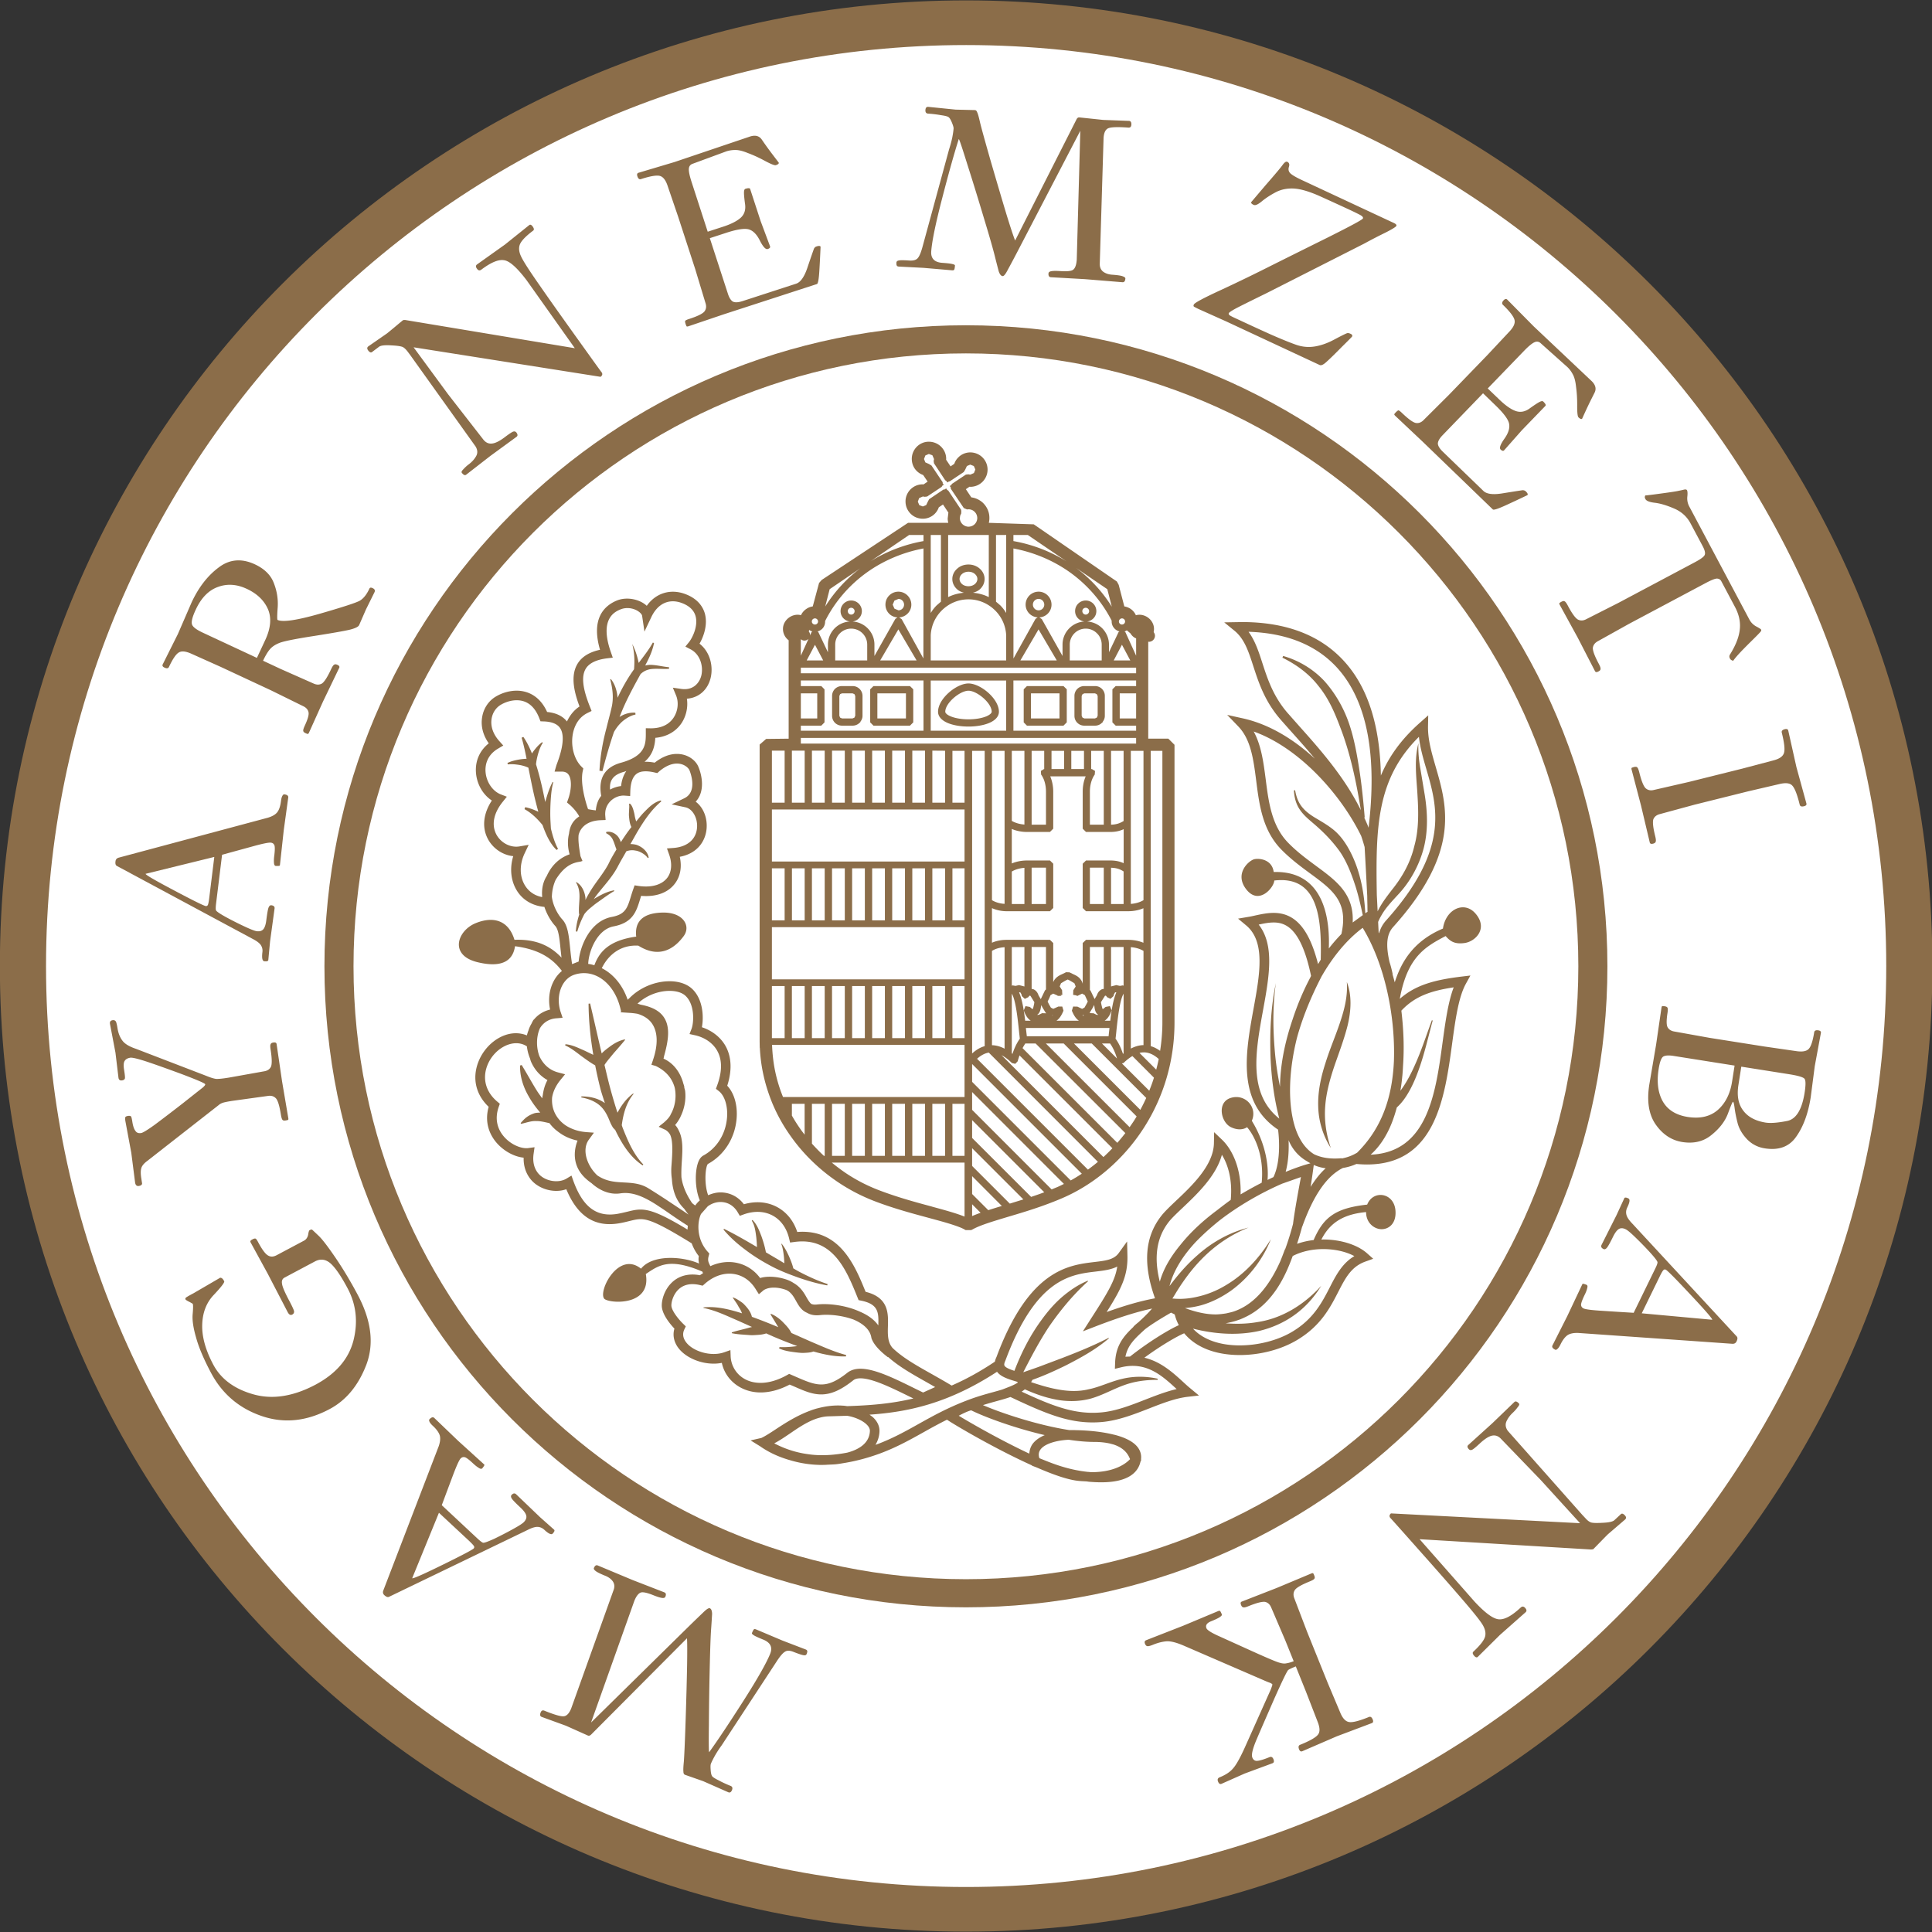
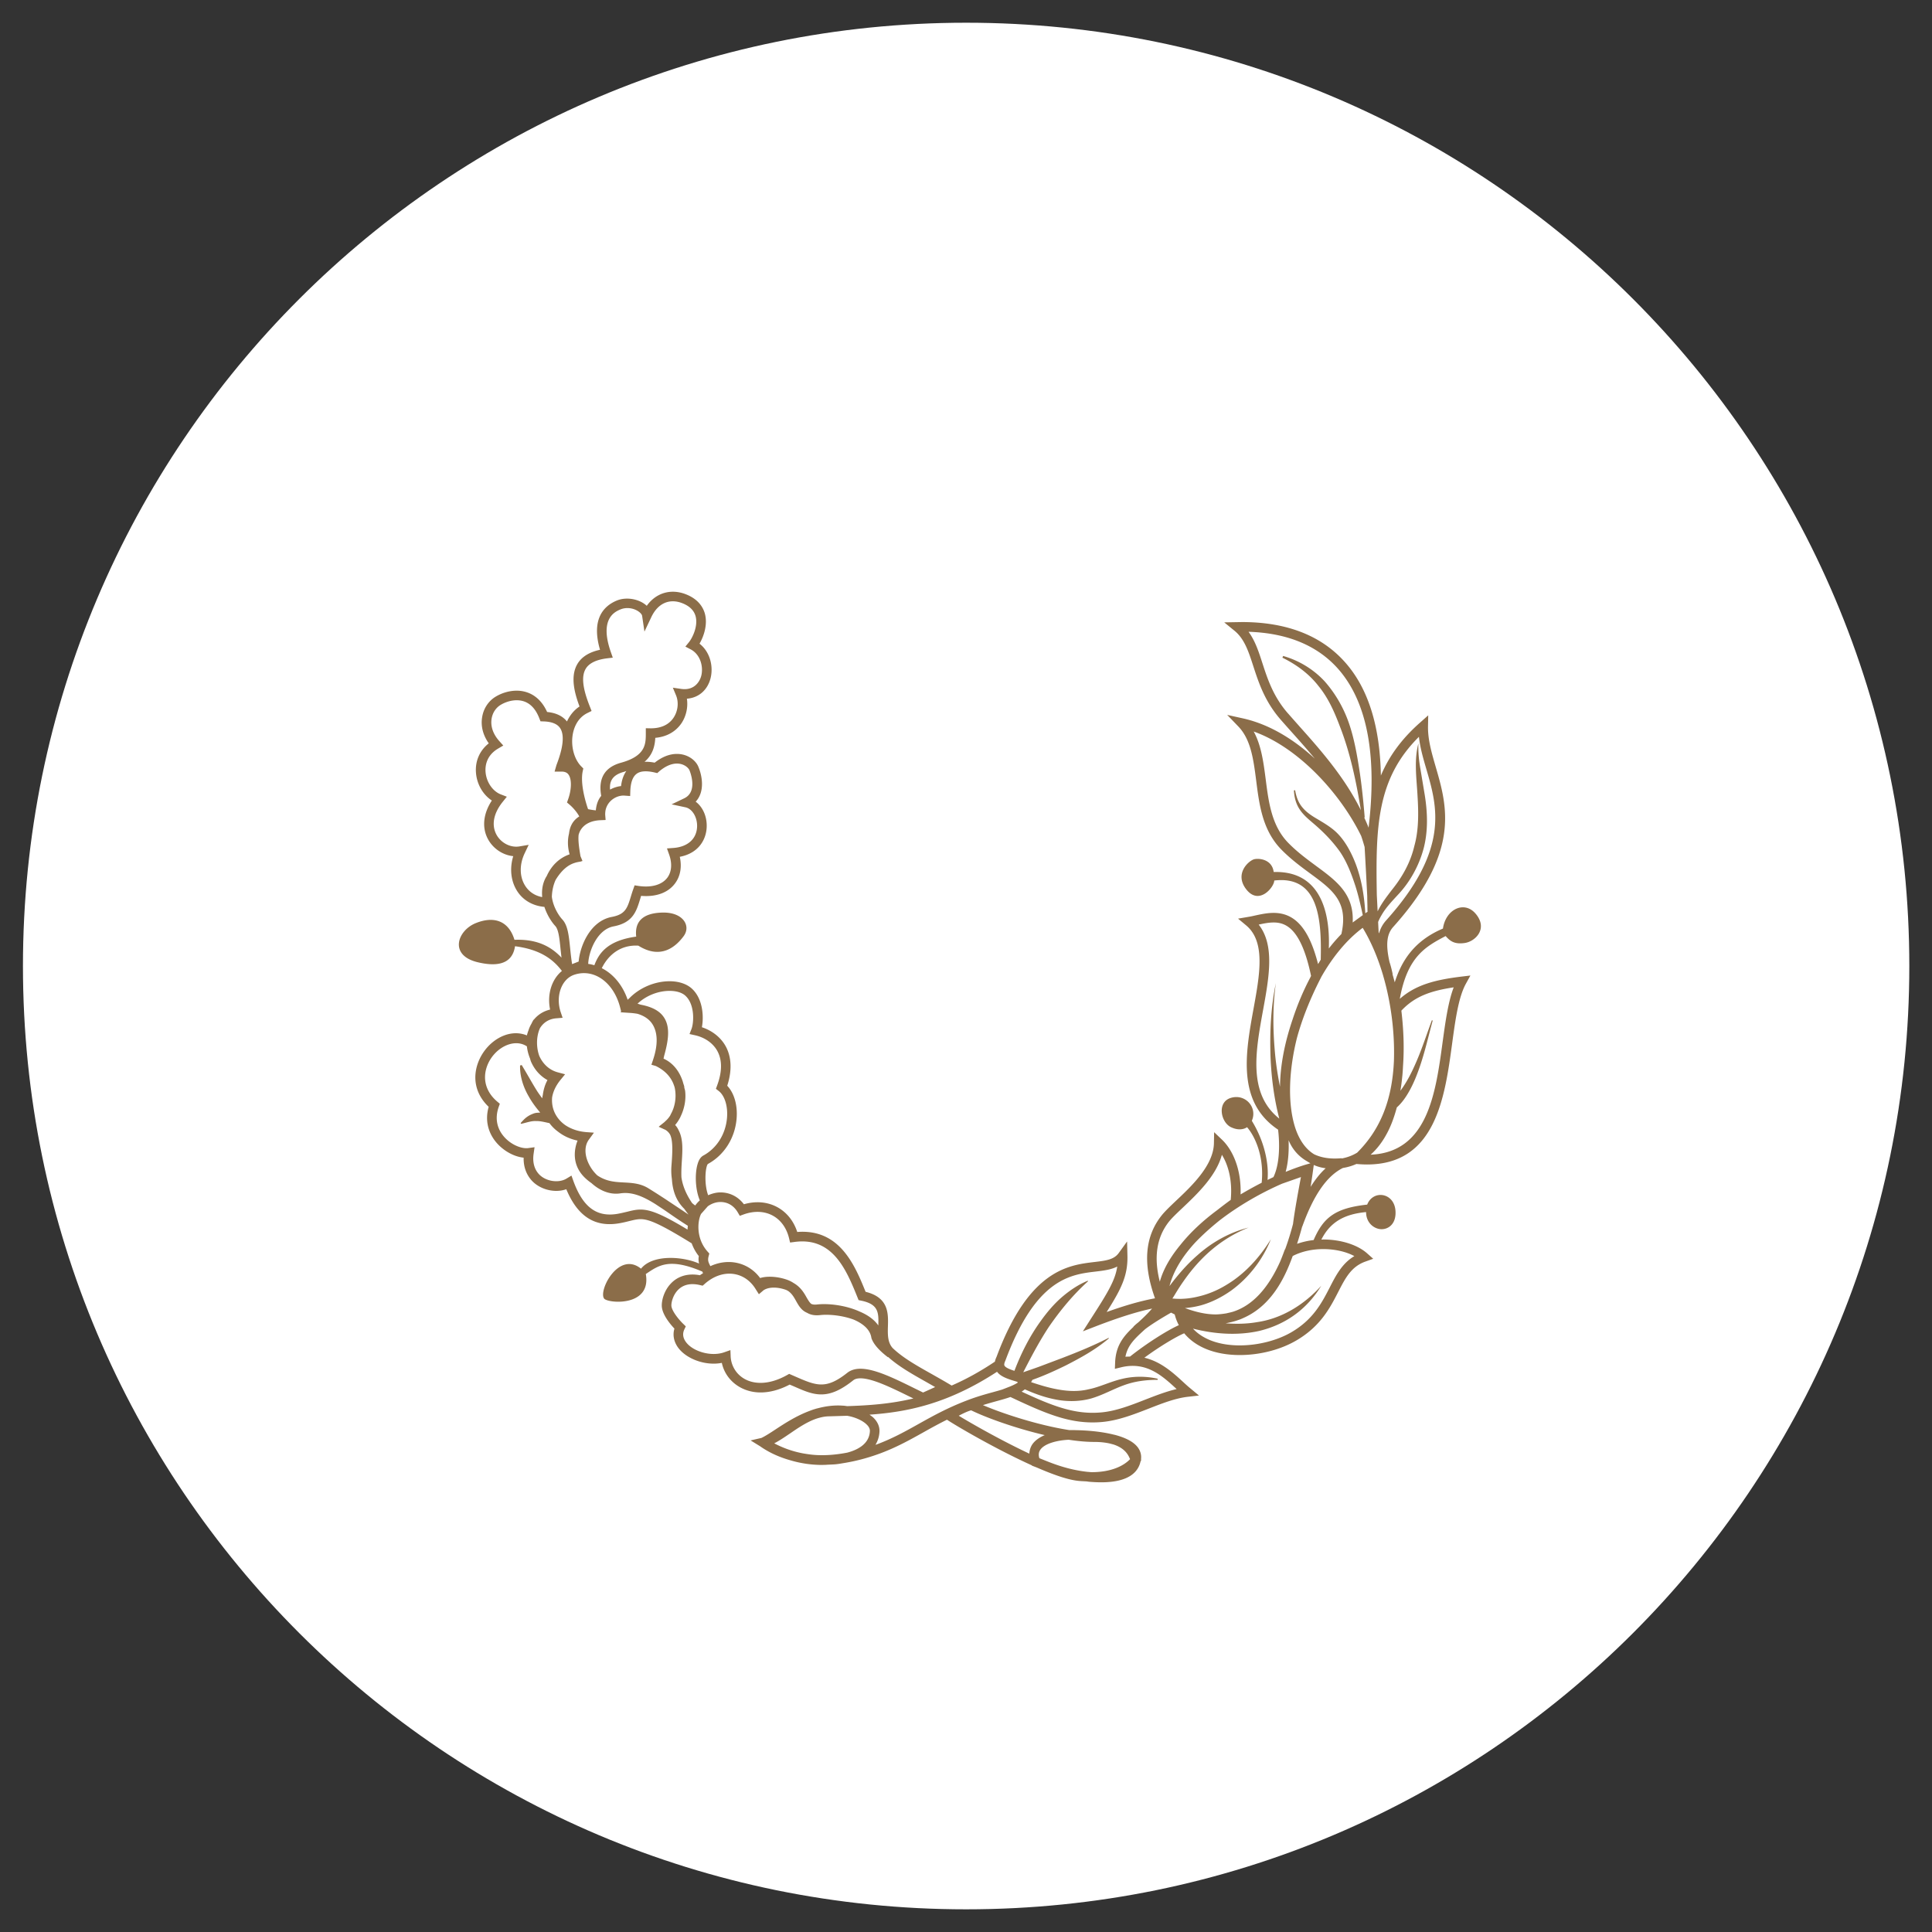
<svg xmlns="http://www.w3.org/2000/svg" width="1000" height="1000">
  <rect width="100%" height="100%" fill="#333333" stroke="none" />
  <path transform="matrix(4.271 0 0 4.133 1086.446 -1265.617)" style="fill:#fff;fill-opacity:1;stroke:none" d="M-22.989 427.203c0 65.244-51.175 118.135-114.303 118.135-63.129 0-114.304-52.89-114.304-118.135 0-65.244 51.175-118.135 114.304-118.135 63.128 0 114.303 52.89 114.303 118.135z" />
-   <path d="M-22.989 427.203c0 65.244-51.175 118.135-114.303 118.135-63.129 0-114.304-52.89-114.304-118.135 0-65.244 51.175-118.135 114.304-118.135 63.128 0 114.303 52.89 114.303 118.135z" style="fill:none;stroke:#8b6d49;stroke-width:5.593;stroke-miterlimit:4;stroke-opacity:1" transform="matrix(4.271 0 0 4.133 1086.446 -1265.617)" />
-   <path d="M-22.989 427.203c0 65.244-51.175 118.135-114.303 118.135-63.129 0-114.304-52.89-114.304-118.135 0-65.244 51.175-118.135 114.304-118.135 63.128 0 114.303 52.89 114.303 118.135z" style="fill:none;stroke:#8b6d49;stroke-width:5.3;stroke-miterlimit:4;stroke-opacity:1;stroke-dasharray:none" transform="matrix(2.839 0 0 2.747 889.733 -673.372)" />
-   <path style="fill:#8b6d49;fill-opacity:1;fill-rule:nonzero;stroke:none" d="m405.081 901.547-13.666-5.774c-.601-.235-.967-.264-1.153-.085-.235.163-.6.81-1.07 1.963-.107.288.265.685 1.1 1.207.78.468 2.346 1.194 4.7 2.137 3.817 1.548 5.017 4.003 3.63 7.4-1.955 4.826-6.631 13.062-14.056 24.688-7.474 11.681-13.296 20.408-17.503 26.207-.21-.108-.265-4.784-.139-14.058.054-9.298.186-19.021.421-29.183.234-10.162.474-17.011.732-20.511.258-3.427.396-6.015.504-7.743-.03-1.686-.426-2.69-1.182-3.001-.6-.234-1.8.547-3.602 2.354a862.627 862.627 0 0 0-6.716 6.481l-51.14 50.295 22.34-62.815c.949-2.402 2.017-3.841 3.217-4.389 1.075-.491 3.35-.023 6.844 1.388 1.752.708 3.138 1.146 4.236 1.326.991.161 1.621-.072 1.826-.648.473-1.147.287-1.88-.523-2.22l-16.487-6.4-18.002-7.527c-.834-.341-1.489.103-1.987 1.334-.18.413.108.917.841 1.487.653.576 2.322 1.435 5.065 2.534 1.753.708 3.062 1.698 3.95 2.983.864 1.356.96 2.893.234 4.646l-21.872 61.092c-1.045 2.533-2.324 3.865-3.866 3.997-1.566.132-4.887-.834-9.982-2.899-.888-.366-1.537-.084-1.909.864-.522 1.225-.336 2.011.498 2.347l12.57 4.574 11.338 5.072c.6.258 1.2.024 1.83-.63l49.484-49.718c.138 2.24.163 6.867.053 13.896-.132 7.077-.365 16.566-.756 28.433-.39 11.909-.731 19.148-.941 21.657-.259 2.587-.312 4.285-.205 5.096 0 .834.258 1.356.81 1.59l9.4 3.296 13.013 5.744c.834.342 1.464-.018 1.914-1.117.44-1.08.182-1.806-.713-2.172-2.27-.913-4.334-1.855-6.141-2.846-1.903-.942-3.024-1.65-3.367-2.118-.413-.499-.702-1.591-.81-3.242-.126-1.644-.103-2.719.108-3.241.438-1.068 1.123-2.455 2.083-4.184a56.648 56.648 0 0 1 3.505-5.378l28.295-43.163c1.878-2.929 3.398-4.706 4.55-5.33 1.044-.684 2.563-.6 4.52.21 2.61 1.015 4.285 1.56 5.047 1.645.812.15 1.328-.054 1.561-.63.318-.81.42-1.357.288-1.645-.077-.288-.335-.522-.78-.702M245.167 853.857c-.649.686-6.008 3.507-16.122 8.47-10.114 4.965-15.337 7.264-15.697 6.921l13.847-33.884 15.415 14.364c1.386 1.31 2.245 2.22 2.635 2.774.318.522.288.967-.078 1.355m40.893-7.706c.913-.966 1.153-1.644.733-2.04l-7.239-6.43-12.408-11.884c-.737-.685-1.518-.547-2.352.342-.444.468-.397 1.098.103 1.879.498.78 2.01 2.346 4.519 4.676 1.669 1.572 2.641 2.905 2.953 4.052.288 1.128-.078 2.25-1.152 3.373-.678.756-2.534 1.951-5.564 3.624-3.001 1.675-6.25 3.344-9.688 5.019-3.536 1.627-5.523 2.299-5.99 2.094-.523-.155-1.465-.894-2.852-2.166l-18.462-17.244c1.644-4.424 3.492-9.358 5.533-14.79 2.017-5.384 3.397-8.5 4.207-9.358.702-.733 1.514-.937 2.431-.607.865.372 2.222 1.442 4.07 3.17 1.207 1.122 2.22 1.878 3.032 2.353.762.492 1.339.522 1.698.126.108-.102.343-.415.709-.936.365-.506.468-.834.287-1.026l-13.535-12.283-12.31-11.805c-.672-.601-1.484-.39-2.51.702-.258.287-.234.731.084 1.363.259.545.835 1.254 1.754 2.094 1.848 1.723 3 3.344 3.499 4.856.419 1.464.24 3.344-.523 5.589l-28.691 74.705c-.366.966-.18 1.776.547 2.425.972.894 1.751 1.177 2.43.84l71.698-34.592c2.12-1.099 3.867-1.626 5.151-1.597 1.308.054 2.485.547 3.499 1.49 2.197 2.07 3.662 2.718 4.34 1.986M173.523 703.175c-3.999-5.853-6.927-9.664-8.86-11.417-1.934-1.836-2.977-2.828-3.14-2.929-.233-.132-.671-.048-1.301.289-.258.155-.523.911-.727 2.352-.318 1.434-1.027 2.479-2.197 3.086l-14.142 7.52c-1.644.865-3.127.919-4.411.126-1.387-.756-3.11-3.08-5.174-6.975-.6-1.152-1.069-1.747-1.357-1.77-.312-.109-.864.023-1.597.438-.576.288-.882.552-.936.756-.162.186-.132.45.054.816l8.883 16.25 10.295 19.831c.702 1.308 1.458 1.698 2.37 1.231.685-.367.997-.943.919-1.753-.18-.81-1.068-2.743-2.69-5.769-2.172-4.135-3.372-6.933-3.529-8.414-.288-1.52.157-2.594 1.327-3.218l15.684-8.337c2.953-1.568 5.75-1.153 8.362 1.26 2.503 2.37 5.354 6.609 8.565 12.664 4.424 8.309 5.438 17.276 3.055 26.868-2.456 9.664-9.034 17.299-19.67 22.989-11.5 6.093-22.178 7.766-32.004 5.042-9.928-2.768-16.909-7.91-20.906-15.408-4.028-7.582-5.93-14.502-5.727-20.727.186-6.29 2.203-11.47 6.069-15.468 3.841-4.075 5.588-6.404 5.306-6.974-.45-.86-.895-1.386-1.23-1.572-.421-.258-.733-.314-1.021-.15l-13.638 7.94c-2.118 1.122-3.397 1.855-3.769 2.142-.438.312-.546.68-.366 1.045.162.265.816.702 2.017 1.279 1.122.6 1.698.942 1.722 1.026.234.438.234 2.138-.024 5.168-.318 3.031.258 7.131 1.753 12.257 1.38 5.096 3.973 11.182 7.73 18.26 5.751 10.845 14.425 18.264 26.003 22.287 11.597 4.05 23.38 2.875 35.348-3.5 8.596-4.55 14.945-12.25 19.076-23.067 4.052-10.847 2.532-22.863-4.49-36.093-3.77-7.076-7.636-13.528-11.632-19.381M115.203 623.193c.757-.258 2.455-.63 5.144-1.043l18.314-2.534c1.752-.288 3.169.157 4.237 1.332.967 1.146 1.777 3.92 2.48 8.278.263 1.62.575 2.563.918 2.85.288.289.81.367 1.59.235.63-.109 1.027-.21 1.26-.312.127-.181.15-.5.079-.894l-3.242-19.094-2.827-19.31c-.126-.653-.672-.895-1.668-.732-.757.102-1.225.39-1.387.835-.258.371-.288 1.332-.024 2.88.678 4.412.763 7.366.186 8.776-.63 1.326-1.86 2.167-3.631 2.425l-18.163 3.247c-3.164.522-5.33.727-6.537.673-1.194-.126-2.977-.673-5.324-1.646l-36.164-13.9c-3.5-1.177-5.853-2.588-7.053-4.232-1.309-1.7-2.149-3.841-2.563-6.404-.234-1.537-.492-2.66-.762-3.369-.36-.677-.96-.966-1.795-.834-1.074.186-1.519.78-1.363 1.832l2.851 14.97 1.567 13.036c.18 1.045.78 1.489 1.879 1.31.834-.133 1.332-.499 1.464-1.106.078-.594-.078-2.113-.468-4.513-.342-2.191-.216-3.686.36-4.52.577-.864 1.495-1.357 2.822-1.59.996-.162 3.48.414 7.472 1.668 3.974 1.278 10.222 3.499 18.686 6.609 8.385 3.162 12.593 4.963 12.677 5.46.078.314-.342.89-1.26 1.7-.913.709-4.388 3.452-10.42 8.229-6.015 4.676-10.901 8.391-14.556 11.105-3.74 2.689-6.063 4.075-6.897 4.207-1.387.235-2.383-.155-3.001-1.122-.739-.966-1.285-2.64-1.627-4.964-.234-1.465-.468-2.3-.648-2.51-.288-.287-.81-.365-1.573-.258-.912.157-1.387.44-1.41.86-.103.419-.048 1.044.078 1.854l3.055 16.41 1.963 15.336c.204 1.357.864 1.964 1.932 1.801 1.099-.18 1.645-.595 1.699-1.278-.126-.781-.264-1.645-.39-2.533-.366-2.197-.39-3.866-.108-5.072.264-1.303 1.206-2.563 2.827-3.812l37.257-29.13c.546-.504 1.254-.894 2.064-1.206M110.918 495.913l-2.587 20.96c-.21 1.862-.445 3.11-.679 3.74-.204.546-.6.78-1.152.726-.942-.126-6.375-2.796-16.332-8.073-9.952-5.252-14.892-8.127-14.808-8.619l35.558-8.734zm19.753 42.364c2.137 1.099 3.578 2.168 4.316 3.236.726 1.099 1.015 2.33.834 3.685-.366 3.007-.053 4.568.96 4.707 1.315.15 1.988-.054 2.096-.607l.912-9.664 2.323-17.01c.138-.967-.414-1.543-1.669-1.698-.63-.055-1.068.312-1.44 1.2-.342.857-.703 2.982-1.147 6.398-.264 2.275-.786 3.871-1.512 4.755-.739.917-1.88 1.26-3.428 1.08-.99-.132-3.055-.92-6.194-2.383a175.773 175.773 0 0 1-9.742-4.91c-3.403-1.885-5.12-3.085-5.198-3.608-.18-.516-.156-1.7.078-3.577l3.085-25.084c4.538-1.255 9.61-2.641 15.228-4.178 5.516-1.549 8.86-2.25 10.036-2.094.99.108 1.62.653 1.903 1.59.21.918.162 2.64-.15 5.18-.216 1.615-.234 2.894-.132 3.811.048.888.366 1.388.888 1.464.15 0 .546.025 1.177 0 .624 0 .936-.107.99-.34l1.987-18.188 2.329-16.903c.096-.888-.576-1.44-2.041-1.62-.396-.024-.732.233-1.045.864-.312.546-.522 1.434-.684 2.634-.312 2.54-.936 4.442-1.878 5.702-.943 1.225-2.563 2.169-4.838 2.87l-77.28 20.696c-.997.289-1.55.913-1.651 1.904-.186 1.284.078 2.094.756 2.406M101.308 367.943c2.839-6.14 6.705-10.09 11.542-11.789 4.754-1.753 9.748-1.41 14.868.991 5.306 2.46 8.968 5.96 10.973 10.51 1.932 4.514 1.464 9.898-1.459 16.117l-4.262 9.116-28.06-13.084c-3.398-1.596-5.229-3.032-5.565-4.364-.366-1.441.288-3.92 1.963-7.497m-13.83 29.58c1.91-4.059 3.578-6.537 5.018-7.4 1.465-.944 3.71-.704 6.771.706l15.024 6.735 25.942 12.1 16.591 8.159c1.626.756 2.586 1.824 2.875 3.234.265 1.279-.396 3.554-1.904 6.826-.683 1.483-.97 2.425-.81 2.869.073.396.439.762 1.178 1.098.545.259.96.39 1.194.42.21-.083.396-.318.576-.684l7.214-16.014 8.44-17.558c.288-.599-.03-1.121-.943-1.542-.731-.318-1.278-.366-1.644-.077-.415.155-.966.936-1.62 2.352-1.91 4.075-3.47 6.53-4.73 7.394-1.304.756-2.768.756-4.388 0l-16.885-7.478-9.22-4.31c1.231-2.64 2.432-4.627 3.53-5.906 1.153-1.38 2.851-2.48 5.042-3.343 2.22-.865 8.175-2.065 17.924-3.577 9.645-1.52 15.839-2.617 18.528-3.266 2.737-.708 4.333-1.489 4.724-2.383l3.482-7.989 4.459-9.015c.42-.894.109-1.597-.96-2.09-.841-.396-1.387-.34-1.645.18-1.44 3.11-3.114 5.223-5.018 6.322-1.837 1.05-8.727 3.294-20.672 6.74-11.884 3.403-19.177 4.472-21.872 3.217-.259-.132-.259-2.299.054-6.477.288-4.292-.385-8.468-1.987-12.568-1.567-4.184-4.856-7.42-9.79-9.725-6.903-3.216-13.2-2.665-18.817 1.652-5.673 4.232-10.324 10.24-13.956 18.024l-7.13 16.434-7.84 15.68c-.312.683 0 1.229.918 1.644 1.195.576 1.981.45 2.347-.384M192.567 234.576l3.608-2.72c.942-.708 3.055-.941 6.374-.725 3.29.156 5.33.492 6.117.96.732.426 1.49 1.182 2.3 2.221l1.41 1.886 33.84 47.34c1.016 1.782 1.099 3.427.205 4.97-.888 1.543-2.136 2.952-3.788 4.183a19.584 19.584 0 0 0-2.718 2.48c-.888.864-1.196 1.487-.92 1.855.895 1.2 1.676 1.54 2.33 1.014l12.491-9.695 13.589-9.922c.625-.497.594-1.206-.077-2.142-.45-.576-.998-.732-1.646-.528-.576.161-2.07 1.122-4.418 2.904-2.749 2.065-4.988 3.164-6.716 3.29-1.752.163-3.216-.576-4.393-2.088l-18.235-23.44-17.846-24.298 96.783 15.283c.966-.727 1.152-1.537.498-2.402-.973-1.23-5.33-7.34-13.2-18.32-7.838-10.941-14.213-19.932-19.094-26.991-4.921-7.047-7.976-11.777-9.147-14.184-1.231-2.4-1.518-4.495-.942-6.296.6-1.933 2.923-4.418 6.975-7.474.607-.444.468-1.2-.312-2.245-.63-.81-1.177-1.025-1.7-.63l-12.545 10.06-14.5 10.325c-.703.545-.703 1.303.053 2.298.66.882 1.41.992 2.251.337 4.831-3.631 8.704-5.283 11.525-4.856 2.869.258 6.842 3.757 11.915 10.474l24.891 35.09-87.628-14.574c-.235-.03-.63-.03-1.23.023-.523.415-1.934 1.568-4.257 3.524-2.328 1.933-3.716 3.085-4.183 3.428l-9.562 6.632c-.733.552-.756 1.254-.108 2.12.763.995 1.411 1.278 2.01.833M331.787 145.057c4.676-1.512 7.887-2.06 9.639-1.675 1.782.421 3.193 2.222 4.209 5.415l5.329 15.6 8.86 27.196 5.353 17.69c.553 1.697.343 3.163-.624 4.363-1.02 1.176-3.63 2.437-7.815 3.794-1.248.384-1.956.756-2.113 1.044-.078.288 0 .834.258 1.645.211.6.39.967.523 1.176.21.078.498.078.894-.054l18.367-6.219 48.182-15.653c.546-.18.96-2.348 1.223-6.53.264-4.263.475-8.524.655-12.75-.18-.522-.888-.576-2.142-.163-.547.163-.967.554-1.285 1.153-.865 2.401-2.059 5.882-3.577 10.378-1.59 4.467-3.47 7.028-5.649 7.732l-27.743 9.015c-2.196.703-3.842.81-4.988.259-1.045-.626-1.933-2.012-2.617-4.178l-9.327-28.661 8.517-2.774c5.829-1.908 9.826-2.461 11.97-1.668 2.141.756 3.996 2.742 5.532 5.923 1.603 3.086 2.935 4.473 3.951 4.137.996-.318 1.41-.793 1.206-1.393l-4.868-13.038-5.432-16.644c-.156-.516-.997-.546-2.48-.078-.45.162-.683.739-.708 1.728-.048.913.11 2.9.522 5.96.475 3.057-.264 5.457-2.166 7.233-1.933 1.748-5.019 3.35-9.327 4.73l-7.81 2.54-8.29-25.564c-1.043-3.181-1.536-5.48-1.482-6.89.078-1.417.751-2.33 2.083-2.743l17.3-6.376a14.806 14.806 0 0 1 4.783-.714c1.621-.023 3.788.504 6.452 1.602 2.743 1.015 5.673 2.348 8.806 4.046 3.134 1.675 4.988 2.402 5.618 2.198 1.153-.368 1.669-.812 1.49-1.333a805.953 805.953 0 0 1-4.49-5.906 182.718 182.718 0 0 1-4.263-5.985c-1.333-1.956-3.398-2.479-6.194-1.566l-39.058 13.193-18.583 5.54c-.703.233-.889.834-.577 1.776.397 1.278 1.027 1.778 1.886 1.489M465.2 190.34l12.75.66 14.79 1.272c.655.03 1.045-.054 1.122-.289.181-.204.342-.942.42-2.19.025-.313-.474-.577-1.41-.78-.888-.235-2.61-.427-5.15-.607-4.07-.287-5.978-2.274-5.72-5.907.366-5.196 2.268-14.5 5.75-27.85 3.476-13.403 6.32-23.517 8.511-30.305.265.023 1.729 4.465 4.496 13.319a1529 1529 0 0 1 8.595 27.88c2.96 9.717 4.808 16.303 5.648 19.73a502.848 502.848 0 0 0 1.933 7.522c.547 1.596 1.231 2.43 2.066 2.484.63.023 1.512-1.074 2.664-3.343a569.767 569.767 0 0 0 4.395-8.23l33.103-63.654-1.832 66.656c-.18 2.563-.756 4.292-1.722 5.143-.864.818-3.164 1.08-6.927.818-1.878-.132-3.344-.132-4.441.047-.991.162-1.514.546-1.543 1.176-.103 1.261.318 1.879 1.206 1.964l17.634.995 19.46 1.59c.896.054 1.387-.576 1.495-1.877.025-.475-.413-.84-1.278-1.153-.81-.367-2.671-.654-5.618-.865-1.861-.132-3.428-.677-4.676-1.615-1.231-1.026-1.776-2.466-1.675-4.345l1.962-64.873c.182-2.689 1.016-4.363 2.431-4.964 1.435-.63 4.88-.738 10.372-.343.991.078 1.483-.395 1.568-1.41.107-1.302-.319-2.01-1.207-2.064l-13.379-.5-12.33-1.301c-.653-.054-1.175.341-1.542 1.175l-31.693 62.551c-.834-2.064-2.299-6.475-4.368-13.163-2.06-6.8-4.749-15.888-8.074-27.287-3.29-11.464-5.198-18.439-5.768-20.905-.576-2.534-1.02-4.178-1.386-4.911-.264-.804-.68-1.23-1.256-1.248l-9.957-.24-14.16-1.435c-.888-.078-1.387.469-1.464 1.65-.072 1.142.366 1.772 1.361 1.85 2.431.156 4.676.445 6.694.81 2.113.288 3.391.63 3.864.973.547.36 1.148 1.279 1.772 2.815.63 1.518.918 2.563.888 3.109-.078 1.152-.312 2.726-.673 4.657-.395 1.904-.97 3.968-1.673 6.19l-13.567 49.776c-.888 3.375-1.77 5.541-2.658 6.502-.81.942-2.305 1.361-4.4 1.206-2.785-.18-4.537-.21-5.295-.03-.815.108-1.26.474-1.313 1.075-.048.857.029 1.434.264 1.667.161.264.473.367.942.421M620.254 212.26l14.448 6.482 48.36 22.551c.835.366 2.04-.21 3.687-1.782 1.697-1.513 4.26-4.016 7.676-7.498 3.505-3.445 5.306-5.276 5.414-5.456.258-.576.024-1.043-.732-1.386-.805-.397-1.435-.492-1.854-.343-.39.085-2.456 1.07-6.171 3.032-3.631 2.01-7.155 3.288-10.583 3.841-3.319.53-6.553.211-9.717-.912-3.187-1.122-7.34-2.821-12.514-5.073-5.097-2.274-10.763-4.884-17.089-7.838l-2.323-1.07c-1.124-.52-1.909-.941-2.408-1.26-.444-.383-.57-.75-.414-1.092.151-.36 1.273-1.122 3.367-2.299 2.144-1.146 7.503-3.817 16.045-7.995l50.714-25.732a263.46 263.46 0 0 1 10.87-5.623c3.56-1.801 5.463-2.985 5.726-3.53.204-.492-.21-.991-1.332-1.514l-47.478-22.159c-3.266-1.514-5.306-2.744-6.165-3.633-.84-.906-1.045-2.003-.63-3.265.396-1.278.132-2.113-.835-2.586-.607-.289-1.363.186-2.275 1.386-.84 1.254-3.787 4.777-8.859 10.583-4.965 5.828-7.472 8.804-7.528 8.858-.203.5.192.991 1.237 1.46.888.45 2.371-.258 4.466-2.036 2.143-1.723 4.599-3.288 7.335-4.699 2.797-1.357 5.907-1.933 9.334-1.7 3.475.259 7.916 1.592 13.271 3.993a1630.245 1630.245 0 0 1 15.858 7.263c2.071.971 3.685 1.783 4.837 2.382 1.231.68 1.7 1.278 1.436 1.855-.283.631-6.242 3.841-17.923 9.694a10613.725 10613.725 0 0 0-29.419 14.633 867.24 867.24 0 0 1-25.738 12.491c-9.201 4.232-14.01 6.795-14.422 7.702-.236.504-.21.865.053 1.08.343.235 1.099.62 2.275 1.195M721.659 266.798c.023.204.18.467.467.756l14.106 13.294 36.457 35.198c.415.39 2.534-.257 6.345-1.986a646.831 646.831 0 0 0 11.55-5.408c.365-.415.107-1.045-.841-1.963-.414-.384-.96-.594-1.645-.594-2.533.36-6.14.935-10.84 1.691-4.676.709-7.816.265-9.46-1.332l-21.002-20.3c-1.65-1.59-2.51-3-2.563-4.232.054-1.254.888-2.689 2.455-4.308l20.93-21.688 6.453 6.243c4.417 4.261 6.795 7.522 7.076 9.772.342 2.245-.517 4.808-2.605 7.683-1.987 2.87-2.587 4.652-1.83 5.408.78.732 1.38.864 1.801.42l9.224-10.426 12.173-12.599c.374-.414 0-1.146-1.121-2.22-.343-.343-.967-.289-1.855.161-.805.39-2.503 1.483-5.013 3.266-2.46 1.848-4.946 2.33-7.4 1.464-2.455-.864-5.306-2.85-8.542-5.99l-5.93-5.69 18.68-19.34c2.329-2.424 4.128-3.92 5.413-4.52 1.25-.63 2.402-.444 3.391.522l13.747 12.28c1.175 1.124 2.119 2.438 2.875 3.898.78 1.433 1.332 3.577 1.62 6.452.39 2.875.6 6.116.57 9.645-.024 3.554.21 5.564.66 6.008.884.86 1.537 1.093 1.904.703.99-2.196 2.016-4.441 3.108-6.74 1.128-2.377 2.252-4.544 3.266-6.586 1.098-2.088.607-4.153-1.518-6.194L793.8 221.251l-13.638-13.799c-.522-.522-1.152-.415-1.86.312-.913.942-1.02 1.752-.39 2.384 3.523 3.395 5.51 5.977 5.978 7.73.48 1.752-.44 3.842-2.767 6.248l-11.26 12.022-19.91 20.59-13.092 13.036c-1.248 1.278-2.635 1.776-4.154 1.489-1.489-.366-3.812-2.065-7.005-5.12-.936-.919-1.59-1.363-1.902-1.386-.288.077-.732.413-1.333 1.014-.42.45-.708.785-.81 1.027M816.633 372.985c-1.303-.792-3-3.14-5.066-7.029-.756-1.464-1.361-2.251-1.801-2.383-.366-.21-.888-.102-1.572.258-.547.289-.888.553-1.068.715-.084.233 0 .522.18.859l9.327 17.01 8.939 17.346c.318.577.917.63 1.799.133.685-.343 1.051-.756 1.051-1.231.126-.438-.161-1.332-.888-2.714-2.125-3.972-3.14-6.716-3.086-8.228.21-1.495 1.068-2.642 2.665-3.505l16.123-8.986 39.82-21.189c2.557-1.338 4.364-2.094 5.461-2.203 1.123-.017 1.933.427 2.426 1.369l7.029 13.218c2.125 3.973 2.976 7.863 2.538 11.704-.396 3.92-2.113 8.307-5.174 13.169-.311.63-.288 1.255.079 1.908.155.29.366.547.653.758.367.186.702.341 1.016.42.605-.866 1.547-2.018 2.825-3.429 1.328-1.464 3.5-3.685 6.508-6.661 3.085-3.026 4.73-4.725 4.963-5.12.258-.336.312-.648.15-.937-.15-.288-1.013-.84-2.604-1.675-1.52-.864-2.695-2.064-3.535-3.685l-30.985-58.265a8.921 8.921 0 0 1-1.07-4.994c.211-1.776.158-2.947-.16-3.523-.18-.366-.703-.475-1.49-.312-.702.18-1.619.384-2.718.599-1.014.258-3.866.702-8.565 1.334-4.676.647-7.606 1.014-8.806 1.092-.108.156-.186.42-.24.81-.024.287.083.655.318 1.074.492.942 2.12 1.59 4.832 1.903 2.851.342 6.14 1.315 9.904 2.93 3.865 1.62 6.765 4.236 8.62 7.76l6.302 11.813c1.068 2.035 1.411 3.499 1.044 4.442-.318.912-1.987 2.167-5.017 3.787l-39.82 21.165-16.49 8.36c-1.565.835-3.054.889-4.417.133M917.756 445.986l-15.914 4.207-27.801 6.927-18.002 4.124c-1.722.444-3.164.108-4.316-.943-1.068-1.093-2.137-3.782-3.205-8.043-.397-1.621-.792-2.51-1.182-2.774-.283-.258-.834-.287-1.592-.107-.6.161-.996.318-1.2.426-.138.204-.138.522-.03.912l4.91 18.758 4.496 18.974c.162.654.738.834 1.729.599.725-.21 1.2-.521 1.302-.965.235-.421.162-1.363-.21-2.877-1.092-4.339-1.41-7.262-.99-8.726.553-1.388 1.674-2.299 3.421-2.743l17.82-4.839 27.78-6.92 16.038-3.733c3.344-.834 5.618-.6 6.824.702 1.279 1.285 2.582 4.573 3.891 9.91.234.882.967 1.14 2.274.804.967-.234 1.386-.709 1.2-1.411l-5.173-18.84-4.232-18.92c-.18-.703-.756-.936-1.752-.703-1.278.318-1.825.913-1.59 1.801 1.301 5.234 1.698 8.728 1.146 10.457-.493 1.824-2.377 3.139-5.642 3.943M934.064 617.972c-1.417 8.955-4.526 13.846-9.31 14.651-4.724.919-8.33 1.182-10.894.787-5.307-.865-9.196-2.953-11.65-6.322-2.487-3.294-3.266-7.689-2.402-13.175l1.483-9.453 24.592 3.89c4.777.755 7.497 1.548 8.15 2.401.648.84.648 3.247.03 7.22m-37.556-5.702c-.99 6.296-3.47 11.16-7.39 14.61-3.948 3.42-9.14 4.62-15.599 3.607-6.086-.973-10.403-3.685-12.912-8.127-2.454-4.441-3.156-10.036-2.082-16.723.545-3.48 1.303-5.593 2.293-6.35 1.074-.679 2.905-.786 5.516-.367l31.488 4.988-1.314 8.362zm44.688-26.603c-1.31-.203-2.04.138-2.173 1.026-.708 4.443-1.646 7.293-2.767 8.512-1.177 1.315-3.398 1.705-6.717 1.183l-16.31-2.359-28.264-4.467-18.187-3.265c-1.753-.257-2.978-1.043-3.662-2.299-.599-1.17-.599-3.552-.053-7.107.264-1.59.264-2.586 0-2.976-.18-.336-.649-.6-1.411-.708-.618-.097-1.045-.126-1.303-.079-.18.132-.287.397-.366.816l-2.796 19.179-3.5 20.558c-1.387 8.732-.259 15.653 3.343 20.773 3.608 5.12 8.18 8.127 13.722 9.017 6.008.942 11.05-.289 15.15-3.686 4.136-3.32 6.974-7.023 8.493-11.08 1.494-4.07 2.376-6.087 2.593-6.057.312.054.6 1.225.882 3.5.312 2.376.859 4.987 1.596 7.84.812 2.843 2.427 5.532 4.857 8.095 2.508 2.54 5.54 4.1 9.099 4.653 7.288 1.176 12.749-.865 16.326-6.086 3.656-5.145 6.142-11.915 7.474-20.331l2.088-16.068 3.187-17.246c.133-.731-.318-1.175-1.301-1.338M849.767 732.124l9.249-18.967c.811-1.675 1.441-2.797 1.879-3.295.396-.446.81-.547 1.308-.313.834.396 5.12 4.7 12.809 12.935 7.701 8.2 11.435 12.545 11.23 12.984l-36.475-3.344zm-4.911-46.453c-1.675-1.728-2.67-3.216-3.007-4.494-.335-1.262-.21-2.51.39-3.771 1.332-2.712 1.549-4.28.63-4.73-1.175-.57-1.908-.617-2.142-.095l-4.052 8.799-7.73 15.343c-.422.888-.085 1.59 1.014 2.135.576.29 1.152.056 1.753-.646.605-.709 1.673-2.588 3.187-5.698.995-2.04 1.987-3.373 2.982-4.003.991-.595 2.192-.57 3.578.138.918.414 2.618 1.849 5.072 4.232 2.478 2.4 5.041 5.017 7.623 7.838 2.588 2.87 3.848 4.569 3.763 5.091 0 .546-.42 1.675-1.254 3.344l-11.08 22.712c-4.7-.289-9.953-.607-15.75-.997-5.727-.335-9.125-.756-10.168-1.254-.913-.438-1.357-1.177-1.303-2.137.126-.948.727-2.563 1.825-4.838.738-1.464 1.176-2.664 1.356-3.577.264-.894.138-1.441-.33-1.675-.162-.078-.528-.204-1.104-.396-.595-.204-.967-.204-1.074.03l-7.81 16.542-7.682 15.205c-.39.81.083 1.543 1.415 2.191.367.186.78 0 1.25-.469.474-.414.972-1.177 1.517-2.275 1.1-2.274 2.33-3.865 3.633-4.778 1.278-.84 3.109-1.224 5.486-1.146l79.825 5.612c1.02.055 1.753-.36 2.166-1.248.577-1.183.601-2.018.085-2.563M838.95 836.091l-3.32 3.086c-.834.81-2.929 1.247-6.272 1.386-3.289.18-5.354.103-6.17-.318-.78-.343-1.615-.99-2.503-1.987l-1.596-1.698-38.614-43.554c-1.206-1.65-1.441-3.296-.739-4.94.74-1.621 1.838-3.133 3.35-4.525.888-.835 1.7-1.741 2.43-2.768.81-.935 1.046-1.59.703-1.933-.99-1.098-1.8-1.357-2.4-.78l-11.392 10.973-12.468 11.284c-.6.552-.492 1.26.288 2.126.474.491 1.05.617 1.675.328.57-.202 1.932-1.326 4.106-3.342 2.508-2.323 4.62-3.65 6.32-3.992 1.723-.318 3.235.234 4.567 1.669l20.618 21.374 20.306 22.287-97.88-5.072c-.888.811-.972 1.65-.233 2.437 1.068 1.152 6.086 6.764 15.023 16.849 8.961 10.06 16.225 18.342 21.837 24.85 5.594 6.482 9.124 10.87 10.582 13.145 1.44 2.274 1.963 4.333 1.572 6.194-.39 1.957-2.454 4.676-6.165 8.121-.52.528-.34 1.255.547 2.227.703.726 1.279.882 1.783.438l11.417-11.308 13.325-11.789c.672-.624.577-1.38-.289-2.299-.737-.78-1.495-.834-2.274-.107-4.442 4.135-8.073 6.17-10.948 6.068-2.9.023-7.216-3.032-12.93-9.197l-28.432-32.273 88.679 5.329c.24 0 .63-.048 1.206-.155.467-.445 1.747-1.777 3.864-3.945 2.12-2.167 3.369-3.451 3.794-3.841l8.854-7.605c.655-.63.601-1.332-.132-2.113-.865-.919-1.543-1.122-2.088-.63M708.542 941.078c-5.017 2.041-8.414 2.9-10.197 2.611-1.879-.258-3.446-1.932-4.7-5.042l-6.405-15.185-10.708-26.537-6.585-17.245c-.648-1.675-.551-3.14.337-4.424.919-1.225 3.426-2.635 7.526-4.309 1.52-.6 2.383-1.123 2.563-1.542.21-.337.181-.86-.132-1.59-.209-.577-.413-.938-.576-1.153-.21-.072-.521-.055-.882.107l-17.899 7.498-18.164 7.082c-.63.264-.725.834-.34 1.776.286.733.654 1.123 1.12 1.177.428.18 1.364-.03 2.799-.63 4.153-1.675 7.004-2.402 8.522-2.167 1.46.342 2.51 1.333 3.182 2.977l7.268 16.98 4.335 10.745c-1.387.546-2.558.888-3.554 1.044-1.045.259-2.22.18-3.523-.21-1.357-.288-5.853-2.166-13.512-5.618-7.683-3.475-13.559-6.14-17.658-7.995-4.185-1.854-6.483-3.271-6.903-4.285-.6-1.514.186-2.714 2.406-3.608 2.33-.942 3.89-1.698 4.623-2.245.762-.546 1.068-.96.942-1.279-.312-.786-.577-1.338-.81-1.668-.186-.265-.492-.288-.967-.139l-18.235 7.636-19.178 7.497c-.762.312-.971.936-.576 1.879.289.708.673 1.098 1.123 1.176.444.156 1.483-.078 3.133-.756 2.51-1.02 4.887-1.597 7.107-1.753 2.197-.054 5.144.732 8.883 2.353l42.017 18.187c.996.444 1.83.756 2.532.996.655.313 1.014.595 1.124.805.053.132-.205.99-.812 2.587l-13.427 30c-2.509 5.564-4.568 9.195-6.17 10.948-1.536 1.8-3.836 3.32-6.897 4.544-.966.39-1.248 1.122-.81 2.22.444 1.07 1.02 1.465 1.783 1.147l12.01-5.33 14.405-5.33c.758-.288.907-.99.47-2.089-.445-1.068-1.1-1.435-2.017-1.068-2.947 1.194-5.043 1.824-6.243 1.908-1.254.15-2.142-.396-2.665-1.698-.6-1.44.186-4.652 2.328-9.64 2.113-4.97 5.223-12.047 9.25-21.272 4.076-9.118 6.43-13.926 7.03-14.424.623-.42 1.908-1.02 3.894-1.83l5.277 13.114 5.955 15.366c1.284 3.194 1.38 5.456.233 6.843-1.099 1.44-4.183 3.217-9.243 5.258-.84.336-.997 1.123-.528 2.347.39.942.913 1.26 1.62.996l17.893-7.737 18.163-6.842c.685-.265.834-.889.45-1.837-.504-1.225-1.152-1.669-1.987-1.327M501.282 424.69c-3.5 0-6.766-.547-9.197-1.537-2.088-.865-2.815-1.807-2.815-2.383 0-4.591 7.648-10.895 12.012-10.895 4.34 0 12.022 6.304 12.022 10.895 0 .576-.756 1.518-2.845 2.4-2.384.973-5.726 1.52-9.177 1.52m0-18.572c-6.213 0-15.75 7.857-15.75 14.652 0 2.4 1.824 4.471 5.12 5.851 2.796 1.153 6.584 1.807 10.63 1.807 4.027 0 7.784-.654 10.581-1.807 3.344-1.38 5.18-3.45 5.18-5.851 0-6.795-9.544-14.652-15.761-14.652M442.68 422.81l-.42.99-.99.421h-5.438l-.991-.42-.397-.99v-10.168l.397-.991.99-.42h5.439l.99.42.42.99v10.169zm-6.951 5.145h5.636a5.086 5.086 0 0 0 3.536-1.46l.438-.365v-.21c.708-.912 1.098-1.957 1.098-3.031v-10.343a5.082 5.082 0 0 0-1.512-3.59 5.07 5.07 0 0 0-3.56-1.482h-5.636c-1.339 0-2.64.547-3.584 1.483a5.169 5.169 0 0 0-1.458 3.589v10.343c0 1.332.523 2.61 1.483 3.583a5.12 5.12 0 0 0 3.559 1.483M559.865 412.643l.45-.991.96-.42h5.468l.96.42.45.99v10.169l-.45.99-.96.42h-5.467l-.96-.42-.451-.99v-10.168zm6.95-5.17h-5.618a5.07 5.07 0 0 0-3.577 1.467 5.045 5.045 0 0 0-1.489 3.606v10.343c0 1.361.522 2.64 1.489 3.583a5.016 5.016 0 0 0 3.577 1.483h5.618c1.357 0 2.617-.522 3.53-1.46l.444-.365v-.21c.708-.912 1.068-1.957 1.068-3.031v-10.343a5.057 5.057 0 0 0-1.465-3.59 5.006 5.006 0 0 0-3.577-1.482M468.916 424.221h-14.79v-12.989h14.79v12.99zm2.084 3.734 1.698-1.7v-17.113L471 407.474h-18.89l-1.699 1.668v17.114l1.7 1.7M533.627 411.232h14.767v12.99h-14.767v-12.99zm-2.082-3.758-1.675 1.668v17.114l1.675 1.7h18.913l1.7-1.7v-17.114l-1.7-1.668" transform="translate(0 -52.362)" />
-   <path style="fill:#8b6d49;fill-opacity:1;fill-rule:nonzero;stroke:none" d="m497.494 316.256-6.633-9.928-.108-.161-.39-.072-.624-.92-.919.608-.413-.085-7.371 4.965-.11.054-.287.522-.047.054v.078l-.343.624-.859 1.807-1.729.703-1.824-.68-.78-1.807.702-1.848 1.848-.81h.343l.63.15 1.303-.15 7.444-4.94.16-.102.085-.427.907-.593-.595-.89.072-.394-5.822-8.704-.607-.36-.024-.024h-.03l-.617-.396-1.892-.835-.702-1.747.702-1.836 1.807-.78 1.83.677.835 1.91-.017.389-.163.522.18 1.338 5.78 8.747.649.45.498.731.733-.497.522-.108 7.184-4.783.336-.547.139-.079.024-.155.306-.522.864-1.832 1.728-.732 1.849.732.793 1.807-.738 1.825-1.85.816-.395-.03-.576-.13-1.357.16-7.185 4.778-.157.103-.077.425-.918.595.606.888-.055.234-.054.216 6.717 9.976.078.103 1.644.707.709-.077c1.224 0 2.348.444 3.188 1.254.858.81 1.356 1.933 1.41 3.158a4.547 4.547 0 0 1-1.255 3.217c-.803.84-1.933 1.332-3.217 1.386-1.146 0-2.299-.475-3.163-1.284-.852-.835-1.356-1.956-1.38-3.055l.156-1.334.576-1.278-.025-.835.079-.233-.079-.162-.029-.547zm1.752 273.437h-6.273v-26.96h6.273v26.96zm-99.632 3.5h99.632v26.97h-93.96a76.062 76.062 0 0 1-4.1-13.482c-.865-4.154-1.38-8.704-1.572-13.487m82.964-30.462h6.585v26.961h-6.585v-26.96zm-10.372 0h6.578v26.961h-6.578v-26.96zm-10.403 0h6.61v26.961h-6.61v-26.96zm-10.378 0h6.59v26.961h-6.59v-26.96zm-10.366 0h6.585v26.961h-6.585v-26.96zm-10.401 0h6.607v26.961h-6.607v-26.96zm-10.403 0h6.61v26.961h-6.61v-26.96zm-10.372 0h6.615v26.961h-6.615v-26.96zm-10.347 0h6.59v26.961h-6.59v-26.96zm16.938 76.926c-.63-.81-1.285-1.644-1.861-2.456a81.688 81.688 0 0 1-4.73-7.4v-6.111h6.59v15.967zm3.781 4.645V623.69h6.61v26.933h-.416a102.059 102.059 0 0 1-6.194-6.321m78.99 6.321h-6.272v-26.933h6.273v26.933zm-16.667-26.933h6.585v26.933h-6.585v-26.933zm-10.372 0h6.578v26.933h-6.578v-26.933zm-10.403 0h6.61v26.933h-6.61v-26.933zm-10.378 0h6.59v26.933h-6.59v-26.933zm-10.366 0h6.585v26.933h-6.585v-26.933zm-10.401 0h6.607v26.933h-6.607v-26.933zm68.588 58.374c-4.34-1.729-9.933-3.272-16.38-5.019l-.709-.216c-8.439-2.262-17.97-4.856-27.67-8.595a85.974 85.974 0 0 1-14.423-7.21c-3.14-1.955-6.322-4.285-9.515-6.896h68.697v27.936zm-99.71-149.802h99.71v26.993h-99.71v-26.993zm0-30.468h6.59v26.944h-6.59v-26.944zm16.962 26.944h-6.59v-26.944h6.59v26.944zm10.366 0h-6.609v-26.944h6.61v26.944zm10.401 0h-6.607v-26.944h6.607v26.944zm10.379 0h-6.585v-26.944h6.585v26.944zm10.372 0h-6.59v-26.944h6.59v26.944zm10.396 0h-6.609v-26.944h6.61v26.944zm10.372 0h-6.578v-26.944h6.578v26.944zm10.379 0h-6.585v-26.944h6.585v26.944zm10.083 0h-6.273v-26.944h6.273v26.944zm-99.71-57.381h99.71v26.938h-99.71v-26.938zm6.59-3.53h-6.59V440.89h6.59v26.938zm75.618-138.564h5.275v34.526l-2.196 1.902c-1.098 1.099-2.119 2.377-3.079 3.949v-40.377zm0 64.933v-12.96c.204-4.861 2.239-9.428 5.72-12.91 3.74-3.703 8.62-5.744 13.818-5.744 5.18 0 10.059 2.04 13.799 5.744a19.373 19.373 0 0 1 5.72 12.941v12.93h-39.057zm33.78-64.933h5.277v40.377c-.966-1.572-1.963-2.85-3.085-3.974l-2.191-1.877v-34.526zm-24.77 0h21.037v32.167c-2.586-1.328-5.383-1.987-8.181-2.276 1.278-.336 2.478-.857 3.476-1.698 1.62-1.435 2.538-3.368 2.538-5.402 0-2.041-.917-3.974-2.538-5.385-1.574-1.386-3.602-2.113-5.804-2.113-2.222 0-4.281.727-5.8 2.113-1.643 1.41-2.562 3.344-2.562 5.385 0 2.034.919 3.967 2.563 5.402.966.84 2.166 1.362 3.451 1.698-2.797.289-5.593.948-8.18 2.276v-32.167zm13.87 25.372c-1.77 1.549-4.934 1.549-6.686.03-.834-.757-1.278-1.676-1.278-2.611 0-.942.444-1.861 1.278-2.588.864-.756 2.04-1.176 3.344-1.176 1.285 0 2.49.42 3.325 1.176.835.727 1.279 1.646 1.279 2.588 0 .935-.444 1.854-1.262 2.581m83.433 28.169v8.962l-5.587-12.281-.446-.289c.446-.095.835-.343 1.225-.576l1.885 1.603c.678 1.14 1.645 2.083 2.923 2.581m2.167 244.019-34.351-34.357h9.213l28.2 28.194a99.737 99.737 0 0 1-3.062 6.163m-3.289 5.667c-.756 1.152-1.513 2.22-2.245 3.3l-43.349-43.324h9.226l37.754 37.754c-.444.733-.894 1.49-1.386 2.27m-32.737 30.864-51.032-51.032v-9.226l56.776 56.776a86.854 86.854 0 0 1-5.744 3.482m-6.849 3.398c-1.014.413-2.04.834-3.031 1.247l-41.152-41.176V617.6l47.527 47.556a78.599 78.599 0 0 1-3.344 1.597m-13.637 5.12-30.546-30.516v-9.226l37.34 37.34c-2.017.78-4.206 1.537-6.794 2.402m-11.05 3.475-19.496-19.49v-9.201l26.525 26.519a8348.38 8348.38 0 0 1-7.029 2.172m-11.134 3.398-8.362-8.362v-9.25l15.384 15.438a284.42 284.42 0 0 0-7.022 2.174m-1.855-237.748v152.85c-2.275.63-4.442 1.909-6.507 3.793V440.998h6.507zm53.433 216.762-57.383-57.376c2.011-1.806 4.052-2.875 6.068-3.193l56.488 56.542a99.862 99.862 0 0 1-5.173 4.027m36.655-57.25c-.388 1.91-.857 3.794-1.301 5.493l-8.65-8.626a5.917 5.917 0 0 1 1.752-.288c.181 0 .337-.024.522-.024 3.237 0 5.926 1.854 7.677 3.445m-13.637-1.537 11.159 11.183c-.702 2.324-1.566 4.623-2.431 6.765l-14.16-14.136.84-.204.097-.085c.81-.81 2.454-2.298 4.495-3.523m-72.688-80.689v-77.286h6.531v79.195c-2.485-.157-4.676-.787-6.53-1.909m10.269-41.025v-36.261h6.53v38.15c-2.485-.191-4.73-.84-6.53-1.89m16.77-26.83h-.132l-1.59.966.109 1.86.07.097c1.598 2.25 2.462 5.36 2.462 8.757v17.113h-7.425v-38.223h6.506v9.43zm34.598 28.793v-38.223h6.5v36.314c-2.004 1.26-3.967 1.837-6.5 1.909m6.5 24.201v16.872h-6.5v-18.786c2.582.054 4.472.599 6.5 1.914m3.74 39.19c1.826.126 4.31.6 6.555 1.933v48.781h-.493c-1.962.108-3.99.702-6.062 1.782v-52.496zm-61.608 54.952v-30.86c2.011 3.104 3.11 13.452 3.655 18.704l.03.289c.15 1.518.337 3.055.468 4.26-1.541 2.223-2.826 4.863-3.817 7.894l-.336-.287zm4.202-31.597.21.054.546.918.264 1.015 1.519 1.416 1.879-.919.18-.34.365-.39.47.053 2.04 3.319-.15 1.014-.553 2.383-.419.102-1.208-1.044-2.262-.42-.894 2.172.054.18c.39 1.123.882 2.168 1.458 3.032.607.919 1.315 1.644 2.094 2.166h-2.875c-.599-4.988-1.493-10.942-3.162-14.627l.444-.084zm2.328-3.001-2.772-.727-1.855.415-1.536-.264-.367.21v-20.066h6.53v20.432zm27.432 10.426-2.22-.048-.655 2.113.053.155c1.027 2.486 2.167 4.106 3.578 5.066h-11.597c1.41-.96 2.588-2.635 3.577-5.066l.054-.155-.63-2.113H547.8l-2.617 1.194-1.231-.624-.967-1.669-.731-1.464 1.05-2.22.437-1.1 1.388-.81 2.064.912.336.258h1.886l-.523-.36.967-.162-.126-2.4-1.231-1.958.677-1.65 2.27-1.357 1.206-.576 1.093.522 2.358 1.41.673 1.651-1.249 1.987-.083 2.371 1.806.289.03.233h.438l2.402-1.17 1.386.81 1.518 3.29-.708 1.387-.99 1.752-1.23.648-2.431-1.146zm-20.666 4.105c1.41-1.026 1.644-2.905 1.884-4.525l.047-.367.655 1.23 1.543 2.564.264.258v.264l-.161-.084-1.85-.054-1.698.84-.92.025c.08-.055.164-.103.236-.15m4.393-13.02-.529.528-2.166 4.515-1.122-1.904c-.343-.913-.787-2.065-2.09-2.898l-.365-.241-1.153-.281v-21.663h7.425v21.944zm-8.89 11.29h-.047l-.025-.024.073.025zm12.18 2.33v-.318l.264.03-.264.288zm15.653-.289.523-.107v.467l-.234-.048-.289-.312zm17.504-15.57-2.768.702v-20.407h6.5V562.6l-.36-.21-1.542.264-1.128-.235-.702-.18zm-3.968 16.243c.546-.805 1.039-1.825 1.465-3.056l.047-.149-.913-2.15-2.25.421-1.2 1.044-.414-.102-.523-2.119-.24-1.278 2.089-3.32.444-.053.366.372.181.36 1.86.918 1.542-1.416.283-1.015.551-.918.186-.054.469.084c-1.723 3.788-2.617 10.03-3.14 14.627h-2.922c.787-.522 1.512-1.248 2.12-2.196m-2.564-14.269-.937.163-.606.343c-1.23.833-1.7 1.878-2.034 2.82l-1.153 1.91-.03.023-2.082-4.34-.343-.384v-22.214h7.185v21.68zm-7.185 12.57v-.413l1.536-2.51.655-1.303.083.337c.181 1.489.415 3.559 1.85 4.573.083.078.161.126.263.181l-.917-.025-1.537-.786-1.783-.079-.15.025zm17.448-10.06v30.84l-.329.288c-.997-3.06-2.276-5.727-3.847-7.893.16-1.176.311-2.51.473-4.333.576-5.283 1.675-15.738 3.703-18.902m-36.422-44.388v-22.917l-1.698-1.669H531.64c-2.839 0-5.534.523-7.936 1.537v-17.868c2.371 1.043 5.12 1.566 7.936 1.566h11.813l1.698-1.698v-19.178c0-2.797-.546-5.51-1.56-7.917h18.367c-1.026 2.377-1.549 5.095-1.549 7.917v19.178l1.7 1.698h12.568c2.647 0 4.868-.469 6.927-1.434v17.61c-2.06-.971-4.28-1.41-6.927-1.41H562.11l-1.7 1.668v22.917l1.7 1.675h21.794c2.874 0 5.54-.523 7.922-1.548v17.874c-2.381-.99-5.101-1.512-7.922-1.512H562.11l-1.7 1.644v21.087c-.233-.973-.756-1.933-1.536-2.796-1.068-1.153-2.456-1.754-3.608-2.276l-1.669-.835-1.782-.078-1.723.859-.126.054c-1.128.498-2.485 1.123-3.583 2.305-.546.6-.967 1.249-1.231 1.933v-20.253l-1.698-1.644H521.04c-2.749 0-5.306.498-7.605 1.49v-17.907a18.772 18.772 0 0 0 7.605 1.603h22.413l1.698-1.675zm-25.185 20.3v52.521c-2.167-1.146-4.364-1.747-6.53-1.8v-48.811c1.8-1.123 3.99-1.753 6.53-1.91m54.297 41.806-.258 2.276-.216 2.011H531.49c-.109-.883-.235-1.957-.396-3.422l-.101-.865h43.27zm-2.953-64.147h-7.185V501.46h7.185v18.834zm-6.14-69.866h-.39v-9.43h6.53v38.223h-7.185v-17.113c0-3.367.865-6.483 2.455-8.757l.054-.097.15-1.86-1.614-.966zm-34.935 51.133v18.733h-6.53V503.47c1.8-1.074 3.998-1.723 6.53-1.909m11.159 18.733h-7.425V501.46h7.425v18.834zm50.474-79.296v77.286c-1.848 1.099-4.046 1.752-6.555 1.933v-79.22h6.555zm-37.365 0h6.567v9.43h-6.567v-9.43zm-10.24 0h6.513v9.43h-6.513v-9.43zm26.867 210.256-52.731-52.73c2.137 1.122 3.973 2.694 5.252 3.95l.078.107 1.776.415 1.147-1.202.132-.209c.264-1.045.607-2.011.919-2.953l48.072 48.054a99.353 99.353 0 0 1-4.645 4.568m7.178-7.365-49.04-49.02c.47-.86.944-1.675 1.436-2.402h5.33l46.435 46.38a108.422 108.422 0 0 1-4.161 5.042m-3.733-51.422c1.543 2.191 2.719 4.808 3.584 7.786l-7.786-7.786h4.202zm21.032-151.47h6.039v140.625c0 4.705-.39 9.614-1.177 14.657-1.566-1.123-3.187-1.963-4.862-2.43V440.997zm-175.533-61.511-.859 1.908c.025-.126.079-.264.079-.39 0-.684-.264-1.285-.655-1.776.11-.265.11-.553.182-.812.497.343 1.067.63 1.667.781l-.414.289zm9.352-22.155 15.912-10.84c-7.13 5.33-13.373 12.119-18.21 19.808l2.298-8.968zm21.195-14.472 19.939-13.595h7.443v3.163a78.525 78.525 0 0 0-27.382 10.432m-1.964 5.823c8.596-6.165 18.74-10.45 29.346-12.438l-.054 56.933-11.254-20.354-1.285-.888c3.505-.235 6.296-3.085 6.296-6.609 0-3.715-3.037-6.716-6.717-6.716a6.667 6.667 0 0 0-4.723 1.962c-1.285 1.254-1.962 2.953-1.962 4.754 0 1.776.702 3.499 1.962 4.73 1.14 1.152 2.689 1.776 4.28 1.879l-1.1.738-10.839 19.226v-5.876c0-6.405-5.047-11.61-11.338-11.97 2.689-.342 4.826-2.562 4.826-5.383 0-3.032-2.48-5.487-5.535-5.487a5.484 5.484 0 0 0-5.485 5.487c0 2.821 2.113 5.041 4.808 5.382-2.93.182-5.673 1.357-7.786 3.447-2.299 2.305-3.559 5.306-3.559 8.524v3.972l-4.988-10.51-.444-.288a5.363 5.363 0 0 0 2.766-1.698c.84-.991 1.255-2.294 1.208-3.68 4.963-9.88 12.406-18.553 21.577-25.137m16.41 19.591-2.112-.882-.894-2.065.894-2.09 2.113-.888a2.972 2.972 0 0 1 2.875 2.978 2.958 2.958 0 0 1-2.875 2.947m-24.508 2.202c-.966 0-1.747-.816-1.747-1.805 0-.944.78-1.724 1.747-1.724.996 0 1.777.78 1.777 1.724 0 1.02-.78 1.805-1.777 1.805m-8.259 15.548c0-2.222.864-4.317 2.431-5.853 1.572-1.572 3.631-2.431 5.828-2.431 4.598 0 8.307 3.71 8.307 8.284v8.174h-16.566v-8.174zm32.688-7.894 9.437 16.068h-18.842l9.405-16.068zm-38.907 16.068h-8.542l4.288-8.098 4.254 8.098zm-11.572-10.996c.498.438 1.153.726 1.855.726.834 0 1.566-.36 2.119-.907l-3.974 8.722v-8.54zm173.546 41.02h-8.487v-12.989h8.487v12.99zm-12.28-15.079v17.114l1.699 1.699h10.581v2.617H524.54v-26.003h63.517v2.905h-10.581l-1.7 1.668zm-94.033-4.543H520.8v25.973h-39.057v-25.973zm-67.233 6.633h8.487v12.99h-8.487v-12.99zm12.256 15.024v-17.083l-1.673-1.7H414.51v-2.904h63.493v26.003H414.51v-2.617h10.583l1.673-1.7zm161.29 10.979H414.511v-2.925h173.546v2.925zm-173.546-39.3h173.546v2.9H414.511v-2.9zm142.484-51.606 16.146 11.002 2.323 9.038c-4.855-7.76-11.188-14.626-18.47-20.04m-19.416 21.944a2.946 2.946 0 0 1-2.953-2.947 2.956 2.956 0 0 1 2.953-2.978c1.613 0 2.929 1.332 2.929 2.978 0 1.62-1.316 2.947-2.929 2.947m24.381 2.202c-.972 0-1.753-.816-1.753-1.805 0-.944.78-1.724 1.753-1.724.96 0 1.77.78 1.77 1.724 0 .99-.81 1.805-1.77 1.805m17.48 8.722-.445.289-4.988 10.455v-3.918c0-3.195-1.261-6.196-3.56-8.524-2.113-2.09-4.856-3.265-7.784-3.447 2.695-.34 4.808-2.561 4.808-5.382a5.49 5.49 0 0 0-5.51-5.487 5.49 5.49 0 0 0-5.493 5.487c0 2.821 2.12 5.041 4.808 5.382-6.297.362-11.309 5.566-11.309 11.97v5.877l-10.744-19.1-1.25-.864c3.495-.21 6.292-3.056 6.292-6.609 0-3.715-3.001-6.716-6.686-6.716a6.713 6.713 0 0 0-6.717 6.716c0 3.524 2.766 6.35 6.248 6.584l-1.121.763-11.424 20.533-.024-56.962c10.66 1.987 20.798 6.297 29.37 12.438 9.094 6.553 16.536 15.203 21.5 24.982l-.024.365c0 2.479 1.723 4.569 4.052 5.168m-54.898-49.933h7.443l20.011 13.643c-8.276-5.145-17.658-8.75-27.454-10.48v-3.163zm13.007 48.865 9.437 16.068h-18.836l9.4-16.068zm16.153 7.894c0-4.575 3.71-8.284 8.26-8.284 2.19 0 4.279.859 5.85 2.455 1.568 1.512 2.427 3.607 2.427 5.829v8.174H553.7v-8.174zm27.017.053 4.31 8.121h-8.567l4.257-8.12zm1.62-12.047c0 .889-.732 1.59-1.62 1.59a1.577 1.577 0 0 1-1.568-1.59c0-.834.758-1.59 1.568-1.59.888 0 1.62.702 1.62 1.59m-160.508 1.59c-.89 0-1.628-.701-1.628-1.59 0-.888.738-1.59 1.628-1.59.857 0 1.59.725 1.59 1.59 0 .889-.733 1.59-1.59 1.59m-11.946 65.271h6.615v26.938h-6.615V440.89zm16.981 26.938h-6.609V440.89h6.609v26.938zm10.401 0h-6.607V440.89h6.607v26.938zm10.379 0h-6.585V440.89h6.585v26.938zm10.372 0h-6.59V440.89h6.59v26.938zm10.396 0h-6.609V440.89h6.61v26.938zm10.372 0h-6.578V440.89h6.578v26.938zm10.379-26.884v26.884h-6.585V440.89l6.585.054zm10.083 26.884h-6.273v-26.83h6.273v26.83zm3.92 213.973v-6.118l4.388 4.418a69.848 69.848 0 0 0-4.388 1.7m-109.874-87.114c.21 4.414.756 8.831 1.675 13.194 1.068 5.175 2.69 10.396 4.856 15.678 2.563 6.092 5.696 11.656 9.562 17.06a92.191 92.191 0 0 0 13.229 14.896c4.232 3.867 8.932 7.42 13.998 10.583a94.833 94.833 0 0 0 15.499 7.761c9.717 3.782 19.62 6.453 27.568 8.596l1.326.366c6.117 1.644 12.443 3.344 16.753 5.168.468.235.967.45 1.356.683l.708.39 2.924-.022.709-.368c3.864-2.166 10.63-4.182 18.18-6.452 8.025-2.377 18.037-5.335 28.17-9.693 16.884-7.239 31.961-20.258 42.405-36.639 10.271-16.092 15.71-34.825 15.71-54.266V437.865l-3.194-3.17H594.33v-50.221c.103.029.211.083.337.083 1.729 0 3.14-1.41 3.14-3.14 0-.725-.29-1.355-.678-1.877.101-.523.18-1.07.18-1.646 0-4.73-4.887-8.36-9.377-7.082-.6-1.386-1.626-2.582-2.96-3.445a8.413 8.413 0 0 0-3.023-1.124l-2.906-11.157-.936-1.728-43.037-29.605-23.254-.78c.21-.895.318-1.783.29-2.719-.025-2.851-1.202-5.54-3.321-7.604a10.863 10.863 0 0 0-6.038-2.852l-2.82-4.232 1.883-1.278.595.053c2.383-.053 4.603-1.014 6.303-2.765 1.644-1.754 2.508-4.005 2.454-6.351-.054-2.354-1.014-4.55-2.768-6.25-1.698-1.59-3.864-2.454-6.295-2.454-2.276.054-4.424.936-5.985 2.508a8.273 8.273 0 0 0-2.167 3.398l-1.933 1.333-2.305-3.452.03-.63c-.03-2.293-1.02-4.567-2.773-6.236-1.698-1.596-3.864-2.455-6.326-2.455a8.804 8.804 0 0 0-6.266 2.767c-1.621 1.747-2.485 3.992-2.431 6.32.054 2.299.936 4.442 2.485 5.985.935.967 2.082 1.692 3.397 2.167l2.323 3.426-2.119 1.436-.623-.031c-2.348.03-4.569.997-6.274 2.749-1.645 1.747-2.502 4.023-2.431 6.321a8.876 8.876 0 0 0 2.744 6.248c1.669 1.621 3.848 2.479 6.35 2.479h.03a8.754 8.754 0 0 0 5.954-2.503 8.832 8.832 0 0 0 2.142-3.402l2.169-1.465 2.796 4.207-.366 3.086c.024.731.133 1.494.312 2.196H470.01l-44.706 29.573-1.362 1.568-3.26 12.13a7.739 7.739 0 0 0-3.061 1.123c-1.362.863-2.406 2.034-3.036 3.416-4.412-1.196-9.323 2.381-9.323 7.111a7.293 7.293 0 0 0 2.947 5.878v50.923l-11.673.138-3.35 2.924v153.744l.054 3.186" transform="translate(0 -52.362)" />
  <path style="fill:#8b6d49;fill-opacity:1;fill-rule:nonzero;stroke:none" d="M752.432 563.41c-2.893 7.63-4.28 17.772-5.744 28.396-3.632 26.759-7.815 56.97-37.256 58.224 3.21-2.85 6.031-6.483 8.385-10.895 2.167-3.973 3.842-8.6 5.174-13.565 2.85-2.563 4.862-5.595 6.578-8.679 2.125-3.835 3.716-7.833 5.126-11.855 2.821-8.048 4.645-16.332 6.867-24.43l-.415-.161c-2.953 7.947-5.51 15.996-8.986 23.6-1.698 3.782-3.606 7.497-5.882 10.866a28.825 28.825 0 0 1-1.44 2.01c.426-2.431.738-4.887.973-7.42.03-.156.054-.311.054-.443.155-1.621.258-3.272.336-4.94.624-8.704.39-18.134-.859-28.638 6.95-7.419 15.18-10.263 27.09-12.07m-72.744 94.274.318-2.33c1.903.864 3.974 1.41 6.165 1.698-2.798 2.51-5.384 5.78-7.809 9.647.467-2.93.913-5.907 1.326-9.015m21.327 44.836c-6.35 3.763-9.513 9.905-12.803 16.333-3.943 7.654-8.416 16.326-19.447 22.863-7.39 4.418-17.504 7.022-27.06 7.022-10.69 0-19.158-3.156-24.224-8.672 10.995 2.772 22.73 3.709 34.092 1.23 6.747-1.591 13.2-4.442 18.71-8.488 5.57-4.056 10.114-9.226 13.59-14.922-8.962 9.905-20.511 16.981-33.213 18.811-5.378.938-10.845 1.02-16.301.601.865-.132 1.674-.336 2.509-.522.078 0 .18-.03.258-.054a31.999 31.999 0 0 0 3.662-1.074c.34-.097.653-.235.99-.33a35.906 35.906 0 0 0 2.172-.942c15.546-7.035 21.944-23.235 25.156-31.91 4.58-2.346 10.037-3.577 15.835-3.577 6.068 0 11.867 1.357 16.074 3.631M584.895 754.52c-.78.03-1.537 0-2.377.101 1.152-5.977 4.814-9.35 9.639-13.768.163-.132.318-.289.45-.42 3.757-2.923 10.085-6.686 13.53-8.65.63.289 1.284.654 1.884.942l.21.733a23.408 23.408 0 0 0 1.933 4.808c-6.248 2.796-16.878 9.591-25.27 16.254m24.124 16.824c-5.415 1.256-10.9 3.398-16.231 5.463-7.442 2.922-15.18 5.93-22.731 6.609-13.456 1.254-24.98-3.164-41.253-10.74.287-.186.576-.388.857-.599.312-.21.553-.42.811-.6 4.802 2.166 9.928 4.045 15.234 5.12 6.163 1.332 12.882 1.332 19.105-.391 6.212-1.83 11.435-4.891 16.927-6.849 5.457-2.034 11.362-2.796 17.425-2.796l.054-.577c-5.93-1.332-12.334-1.404-18.452.085-6.14 1.434-11.62 4.255-17.19 5.354-5.48 1.356-11.152 1.067-16.825-.054-4.418-.835-8.68-2.167-13.037-3.602.054-.108.132-.234.157-.318l.551-.907c5.924-2.094 11.597-4.682 17.215-7.425 7.815-4.002 15.6-8.282 22.34-14.033l-.185-.234c-7.762 3.998-15.804 7.264-23.878 10.372l-12.148 4.575c-2.726.99-5.415 1.908-8.127 2.844 4.153-8.09 8.36-16.092 13.325-23.595 5.876-8.488 12.304-16.35 20.222-23.511l-.157-.265c-4.934 1.987-9.537 5.151-13.612 8.674-4.077 3.578-7.576 7.76-10.715 12.155-5.775 7.941-10.186 16.746-13.638 25.81-2.563-.834-4.705-1.722-5.173-2.767-.258-.63.078-1.621.498-2.534 15.804-42.436 33.679-44.55 46.717-46.086 4.027-.48 7.946-.948 11.182-2.592-1.068 7.214-4.965 13.588-13.691 27.118l-4.1 6.41 7.082-2.748c11.681-4.472 20.847-7.365 28.733-9.04-2.425 2.797-4.825 5.041-7.076 7.107-1.014.805-1.958 1.596-2.588 2.298l.054.054c-5.07 4.785-9.141 9.538-9.513 18.446l-.126 3.296 3.212-.787c13.09-3.162 21.272 4.388 28.534 11.051.073.054.126.137.21.21m-87.015-1.021-3.237 1.255c-1.355.42-2.796.816-4.368 1.254-4.017 1.099-8.596 2.347-13.842 4.364-10.27 3.92-17.821 8.152-25.168 12.251-6.867 3.847-13.38 7.473-21.578 10.54-.205.072-.42.126-.655.204 1.23-2.065 1.964-4.34 2.065-6.897.102-2.431-.888-4.832-2.875-6.872-.63-.68-1.489-1.256-2.299-1.832 19.52-1.355 40.45-5.533 66.027-22.208 1.931 2.61 5.804 3.841 10.558 5.229l.132.413c-1.045.684-2.588 1.464-4.76 2.299m12.257 29.736c-.727 1.122-1.357 2.712-1.489 4.7-14.261-6.687-29.394-15.282-36.525-19.616 2.377-1.261 4.911-2.455 6.448-2.798 7.526 3.705 22.735 9.25 38.072 12.828-2.714 1.152-5.066 2.743-6.506 4.886m32.112-1.357c3.212 0 5.72.312 7.894.781.731.186 1.41.366 2.088.545 6.032 1.964 7.683 5.523 8.47 7.347.053.078.072.157.101.235-3.35 3.553-9.874 6.741-19.838 6.741-.648 0-1.404-.132-2.082-.15-9.802-1.027-17.666-4.106-22.894-6.225-.78-.312-1.489-.601-2.137-.858-.52-1.675-.372-3.085.44-4.291 2.22-3.344 8.907-4.99 14.79-5.252 4.65.713 9.14 1.127 13.168 1.127m-117.604-8.829c1.043 1.068 1.537 2.136 1.489 3.212-.283 6.71-6.454 9.77-11.706 11.152-5.828 1.128-11.08 1.494-15.785 1.26-.492-.03-.96-.054-1.512-.107-1.436-.11-2.822-.314-4.179-.523-.654-.109-1.309-.204-1.963-.342-5.54-1.093-10.27-2.948-14.37-5.096 2.715-1.387 5.408-3.236 8.23-5.144 4.285-2.948 8.727-5.93 13.45-7.576a27.29 27.29 0 0 1 1.754-.522c1.495-.414 3.032-.684 4.604-.732l4.471-.132c1.717-.054 3.44-.107 5.193-.157 3.607.554 7.994 2.276 10.324 4.707m156.356-105.276c1.536-1.908 4.075-4.31 7.003-7.082 7.498-7.107 17.372-16.459 20.325-27.438 3.24 5.23 5.54 13.17 4.573 23.338-2.353 1.698-4.73 3.524-7.107 5.379-7.111 5.275-13.666 11.289-18.89 17.844-4.915 5.936-8.81 12.28-10.712 19.13-3.243-12.804-1.622-23.05 4.808-31.17m61.848-42.071c2.01 4.861 5.353 8.548 9.717 11.002.523.342 1.045.654 1.59.943l-1.746.498c-3.241.936-6.998 2.268-11.08 3.943 1.542-5.672 1.699-11.837 1.519-16.386m-13.272-67.016c3.181-17.407 6.188-33.913-2.203-44.58 2.563-.577 5.204-1.099 7.738-1.099 6.35 0 14.267 3.158 19.363 27.648-.155.312-.287.624-.444.936-3.608 6.824-6.663 14.087-9.07 21.482-4.208 12.335-6.428 23.986-6.554 34.934-1.045-5.173-1.88-10.402-2.431-15.655-1.231-12.592-1.49-25.366.289-37.988-2.619 12.485-3.189 25.371-2.768 38.145.438 10.715 1.801 21.476 4.538 32.017-16.242-12.888-12.305-34.677-8.458-55.84m27.432-75.017c-4.731-3.5-9.64-7.09-14.27-11.814-8.649-8.782-10.215-21.062-11.733-32.946-1.123-8.62-2.245-17.485-6.212-24.749 23.51 8.386 45.095 32.48 55.623 54.04.655 1.879 1.231 3.812 1.783 5.745.36 6.062.888 16.044 1.357 25.317.024 1.7.053 3.397.107 5.18 0 1.045.019 2.191.048 3.265l-.102-.21-1.05.733c-.678-11.71-2.923-23.595-9.094-34.256-1.824-3.085-4.015-6.062-6.764-8.445-2.743-2.371-5.829-4.178-8.751-5.93-2.96-1.718-5.75-3.523-7.84-6.032-2.142-2.456-3.344-5.674-3.865-9.016l-.631.077c.157 3.428 1.015 7.005 3.085 10.006 2.012 3.001 4.862 5.253 7.444 7.473 5.221 4.496 9.591 9.046 13.35 14.346 3.66 5.415 6.014 11.706 8.078 18.086 1.489 4.777 2.612 9.688 3.686 14.651l-5.23 3.817c.788-14.784-8.492-21.608-19.02-29.338m-14.448-78.86c-7.635-8.704-10.612-17.899-13.247-26.003-1.909-5.924-3.763-11.626-7.191-16.271 20.492.647 36.273 7.365 46.987 19.904 14.501 17.04 19.592 44.423 15.15 81.5-.678-1.832-1.483-3.548-2.27-5.3l.265-.03c-.684-8.182-1.494-16.357-2.75-24.508-1.278-8.127-2.688-16.357-5.431-24.305-2.743-7.91-7.035-15.436-12.708-21.787-5.851-6.243-13.373-10.715-21.343-12.96l-.366.888c7.346 3.608 13.852 8.435 18.685 14.682 5.01 6.087 8.26 13.433 11.056 20.877 5.378 13.745 8.457 28.535 10.87 43.372-8.578-17.347-21.271-31.614-32.065-43.684a1005.07 1005.07 0 0 1-5.642-6.376m67.755 12.101c.6 5.613 2.191 11.105 3.866 16.795 5.672 19.497 12.1 41.573-20.907 78.307-1.807 2.016-2.947 4.261-3.608 6.645l-.203-.577a495.3 495.3 0 0 1-.264-5.353 25.51 25.51 0 0 1 1.855-3.662c2.142-3.715 5.149-6.873 8.228-10.215 6.326-6.615 11.111-15.265 13.489-24.245 2.375-9.201 1.98-18.71.545-27.646l-2.22-13.326c-.781-4.424-1.231-8.835-1.045-13.348-2.353 8.877-.942 18.228-.469 27.058.547 8.889.68 17.718-1.626 26.002-1.986 8.524-6.14 16.02-11.753 22.942-2.563 3.372-5.33 6.925-7.262 10.971-.132-2.58-.258-5.401-.421-8.282-.63-35.613-.054-60.355 21.795-82.066m-69.345 265.257-.343.865a139.334 139.334 0 0 1-2.07 5.33c-6.344 14.218-14.525 22.94-24.507 26.127-.758.21-1.514.415-2.317.576-.428.103-.84.21-1.262.29-.678.1-1.355.21-2.057.287-1.082.127-2.204.235-3.327.235-4.856 0-10.216-1.177-15.887-3.29a46.083 46.083 0 0 0 8.18-1.386c5.672-1.574 10.924-4.286 15.654-7.605 9.377-6.772 16.49-16.231 20.643-26.622-5.882 9.503-13.458 17.863-22.756 23.458-4.579 2.852-9.591 4.97-14.74 6.165-2.557.63-5.176 1.043-7.816 1.176-1.303.084-2.612.055-3.92 0l-1.746-.133c.6-.882 1.152-1.799 1.699-2.712 1.278-2.09 2.61-4.184 4.021-6.17 2.797-4.022 5.876-7.857 9.327-11.393 6.82-7.028 15.08-12.75 24.406-16.434-9.717 2.43-18.865 7.503-26.47 14.298-3.842 3.342-7.335 7.052-10.582 10.996a106.608 106.608 0 0 0-3.89 4.994c2.09-8.08 6.974-15.733 13.457-22.708 3.759-3.918 7.935-7.634 12.227-11.103 10.264-7.972 22-14.58 32.557-19.179l9.796-3.451c-1.177 6.219-3.29 17.665-4.1 24.274-1.23 4.706-2.587 9.04-4.051 13.038l-.126.077zm56.404-97.562c-.907 20.48-7.132 35.72-19.04 47.55-2.467 1.495-5.125 2.486-8.001 3.013l-.048-.137c-5.649.521-10.372-.204-14.166-2.011-5.64-3.398-8.697-9.664-10.27-15.18-3.5-12.252-2.796-28.686 1.358-45.204 2.67-9.695 6.662-19.856 12.1-30.492l.39-.756v-.054c5.805-10.216 13.019-19.208 21.507-25.552 4.412 7.263 7.995 15.804 10.66 24.95 0 .08.024.133.053.211 4.046 14.028 5.932 29.419 5.457 43.662M445.369 760.816c-2.742 0-5.041.708-6.794 2.094-10.48 8.278-15.391 6.975-25.528 2.551l-4.574-1.987-1.068.607c-4.808 2.695-9.46 4.05-13.74 4.05-9.73 0-15.132-6.848-15.474-13.612l-.126-3.344-3.193 1.124c-6.975 2.484-16.855-.548-20.174-5.806-1.279-1.98-1.43-4.021-.492-6.008l.756-1.59-1.279-1.26c-2.305-2.192-5.99-6.717-6.17-9.4-.08-1.675.738-5.336 3.295-8.08 2.768-2.899 6.686-3.811 11.632-2.61l1.25.287.995-.863c9.063-8.146 20.77-6.844 26.542 2.797l1.574 2.478 2.245-1.902c.072-.079 1.776-1.514 5.485-1.514 1.88 0 3.974.361 6.165 1.123.473.157.84.414 1.225.601 1.962 1.356 3.013 3.21 4.112 5.174 1.278 2.274 2.712 4.91 5.713 6.14 1.621.96 3.692 1.506 6.615 1.2 4.754-.545 11.704.18 17.431 2.293 4.831 2.04 8.673 5.157 9.25 9.568 1.013 3.055 3.89 6.374 8.541 9.928l.108-.126c5.485 4.91 12.406 8.83 20.035 13.115 1.417.81 2.852 1.621 4.31 2.456l-6.243 2.821-4.339-2.119c-10.636-5.252-20.69-10.186-28.085-10.186m-82.514-80.114 3.505-3.968c1.88-1.356 4.154-2.22 6.555-2.22 3.764 0 6.92 1.902 8.962 5.378l1.043 1.776 1.933-.702c11.16-4.027 20.901 1.279 23.572 12.328l.522 2.198 2.22-.29c19.935-2.742 26.964 14.557 32.738 28.85l.498 1.247 1.31.27c9.062 1.826 9.116 6.213 8.905 12.85-2.19-3.186-5.725-5.563-9.746-7.236-5.8-2.636-12.803-3.813-18.338-3.813-1.363 0-2.67.079-3.823.205-1.196.138-2.06-.025-2.792-.312-.84-.68-1.512-1.772-2.454-3.392-1.388-2.509-3.189-5.438-6.747-7.455a15.592 15.592 0 0 0-3.5-1.717c-5.672-1.939-11.05-1.753-13.769-.816-5.925-8.044-16.272-10.551-25.763-6.158-1.044-2.095-1.489-2.96-.888-5.234l.343-1.303-.888-.991c-6.087-6.824-5.252-15.786-3.398-19.495m-31.308-2.27c-2.371 0-4.442.494-6.813 1.1-1.44.33-3.032.726-4.994 1.092-10.769 1.879-17.954-3.272-22.942-16.926l-1.014-2.852-2.592 1.567c-4.232 2.533-11.074 1.386-14.472-2.563-2.276-2.612-3.14-6.212-2.51-10.421l.47-3.27-3.266.449c-3.74.493-9.928-2.07-13.583-7.215-2.041-2.875-3.974-7.629-1.7-14.11l.57-1.621-1.307-1.099c-5.829-4.91-7.762-11.597-5.3-18.367 3.367-9.226 13.739-14.814 20.618-10.24.234 2.113.779 4.232 1.62 6.266.15.475.258.996.437 1.465 1.808 4.238 4.732 7.581 8.596 9.723-1.332 2.402-2.034 4.988-2.4 7.576-.109.63-.258 1.254-.343 1.854-.834-1.177-1.698-2.346-2.478-3.523-2.798-4.418-5.174-8.883-8.127-13.697l-.835.233c-.156 5.673 1.698 11.291 4.544 16.122 1.675 3.014 3.716 5.703 5.882 8.26-.972.055-1.962.055-2.929.318-1.513.493-2.924 1.17-4.13 2.083-1.2.895-2.113 1.963-3.08 3.032l.236.395c2.875-.63 5.3-1.572 7.658-1.44 2.347-.078 4.592.576 7.029 1.074a20.71 20.71 0 0 0 4.411 4.389c2.852 2.245 6.267 3.847 10.139 4.651-1.962 4.94-3.007 13.169 4.393 19.784.937.859 1.904 1.59 2.84 2.245 4.058 3.678 9.333 6.14 14.928 5.275 6.163-.911 11.938 1.675 18.187 5.595 1.301.865 2.658 1.747 3.99 2.635 1.202.81 2.462 1.675 3.687 2.532 2.904 2.018 5.93 4.059 9.046 6.015l-.163 1.963c-12.929-7.792-19.07-10.349-24.303-10.349m-43.524-99.001 3.182-.265-1.014-3c-2.72-8.26.467-17.066 7.004-19.262 10.444-3.507 20.69 4.207 23.877 17.297l.421 1.7-.343.413 4.76.318c1.484.079 2.797.258 4.045.469 3.14.942 5.727 2.534 7.402 4.862 3.127 4.388 3.367 10.942.648 18.997 0 .024 0 .05-.03.103l-.81 2.406 2.251.649c5.066 2.455 7.683 5.799 9.04 8.992.318.834.653 1.644.839 2.557.906 4.705.055 9.616-2.07 13.354-.126.29-.258.601-.415.865a13.223 13.223 0 0 1-2.61 2.97c-.054.054-.108.139-.157.187l-.077.078-2.72 2.167.03.024-.342.265 3.445 1.571a6.75 6.75 0 0 1 2.51 2.582c1.488 3.294 1.2 9.094.654 16.044-.18 2.33-.109 4.622.234 6.927.342 5.456 1.879 10.925 6.398 15.337a49.493 49.493 0 0 0 2.222 3c-2.714-1.848-6.663-4.466-10.709-7.155a168.9 168.9 0 0 0-3.343-2.19 325.603 325.603 0 0 0-6.77-4.292c-4.154-2.563-8.495-2.767-12.677-3-4.676-.236-9.119-.523-13.74-3.663a20.387 20.387 0 0 1-4.233-5.642c-2.454-4.802-2.507-9.616-.132-12.857l2.588-3.554h-.03l.054-.054-4.231-.306-.18-.03c-3.77-.335-7.264-1.543-10.114-3.367-2.534-1.7-4.55-3.974-5.828-6.747-1.124-2.503-1.49-5.174-1.279-7.785.498-3 1.884-6.057 4.286-9.015l2.43-2.978-3.74-.995c-4.7-1.25-7.893-4.623-9.639-8.566-1.596-4.496-1.542-9.928.312-14.165v-.025c1.777-2.976 4.682-4.934 8.6-5.221m-2.381-62.894c.108-3.24.785-6.194 1.962-8.757 3.422-5.588 6.795-7.73 9.43-8.65.45-.131.864-.311 1.333-.39.053-.03.155-.047.24-.078l2.323-.444v-.079l.57-.132-1.039-2.478c-.84-4.91-1.278-8.5-.948-11.159.264-.888.607-1.752 1.099-2.508 1.933-3.056 5.491-4.785 10.275-4.965l2.581-.107-.21-2.563v-.025a10.9 10.9 0 0 1 .054-1.59c0-.155.055-.343.055-.498a9.314 9.314 0 0 1 2.346-4.808c1.886-2.011 4.472-3.164 7.143-3.164l3.314.241.077-2.587c.367-8.962 4.256-10.199 8.025-10.199 1.357 0 2.948.217 4.676.63l1.25.29.942-.835c3.139-2.69 6.32-4.1 9.225-4.1 3.631 0 5.936 2.138 6.506 3.47.18.45 4.569 10.977-2.664 14.484l-6.585 3.156 7.13 1.52c3.687.756 6.376 5.455 6.04 10.442-.422 6.118-5.013 10.091-12.306 10.614l-3.271.233 1.098 3.086c1.65 4.628 1.363 8.835-.756 11.867-2.72 3.81-8.158 5.48-15.078 4.465l-2.01-.312-.68 1.932a81.511 81.511 0 0 0-1.26 3.89c-1.823 5.937-2.815 9.202-9.843 10.528-11.32 2.144-16.49 15.21-17.173 23.098l-3.391 1.332c-.475-2.893-.763-5.72-1.02-8.283-.68-6.579-1.2-11.783-4.047-14.838-2.016-2.166-4.814-6.795-5.413-11.729m-5.043.157c-3.757-.708-6.872-2.774-8.859-6.01-2.875-4.657-2.924-10.893-.15-16.704l2.059-4.333-4.754.81c-4.832.834-9.982-2.01-12.18-6.585-2.352-4.916-1.092-10.768 3.5-16.488l2.126-2.641-3.17-1.225c-4.207-1.644-7.413-6.374-7.838-11.524-.258-2.977.287-8.54 6.535-12.196l2.635-1.55-2.034-2.269c-3.218-3.559-4.629-7.658-4.022-11.547.492-3.14 2.245-5.8 4.808-7.293 2.533-1.49 5.486-2.33 8.175-2.33 5.384 0 9.327 3.14 11.729 9.358l.605 1.543 1.646.054c4.207.132 7.082 1.308 8.518 3.476 3.42 5.143-.601 15.671-1.904 19.123l-.971 3.373h3.606c2.245 0 3.164.912 3.633 1.59 1.908 2.726 1.332 8.47-.236 12.755l-.576 1.644 1.332 1.13c1.02.834 3.507 3.288 5.019 6.086-3.476 2.192-4.886 5.3-5.306 8.908-.81 3.32-.756 6.975.312 10.707-5.33 1.832-9.484 5.882-11.884 11.322-.11.149-.204.287-.312.467-1.784 3.164-2.276 6.578-2.018 9.905 0 .155-.024.287-.024.444m23.548-95.319 2.058-1.02-.84-2.148c-3.811-9.509-4.514-15.75-2.215-19.646 1.7-2.9 5.409-4.725 10.973-5.438l3.06-.36-1.02-2.93c-6.092-17.394 2.252-20.876 4.964-22.028a9.46 9.46 0 0 1 3.608-.703c4.304 0 7.443 2.636 7.629 4.022l1.2 8.158 3.53-7.45c3.445-7.317 9.43-9.771 15.907-7.317 3.846 1.466 6.194 3.74 7.028 6.772 1.41 5.167-1.669 11.254-3.368 13.402l-1.909 2.348 2.695 1.41c5.12 2.671 6.694 9.022 5.541 13.644-.547 2.299-3.085 7.892-10.402 6.849l-4.317-.632 1.675 4.023c1.465 3.606.967 8.127-1.332 11.547-1.675 2.485-4.988 5.463-11.789 5.463h-.017l-2.534-.048v2.557c0 5.517 0 11.758-12.803 15.288-8.47 2.323-11.92 8.098-10.275 17.167-1.592 1.902-2.51 4.412-2.798 7.497a35.021 35.021 0 0 1-4.015-.63c-1.183-3.397-4.184-13.164-2.743-19.724l.287-1.334-.972-.97c-3.704-3.675-5.54-10.319-4.52-16.508.498-3.055 2.173-8.578 7.714-11.26m11.62 39.687c-.312-3.739.684-7.394 7.005-9.148.523-.126.918-.318 1.411-.467-1.303 1.878-2.33 4.333-2.714 7.785-1.986.21-3.92.865-5.702 1.83m38.962 106.657c5.096 4.651 4.363 14.164 3.216 17.167l-1.05 2.694 2.822.625c5.15 1.146 9.381 4.129 11.578 8.15 2.563 4.707 2.533 10.715-.107 17.846l-.632 1.729 1.442 1.122c3.085 2.377 4.783 7.786 4.314 13.77-.683 8.492-5.252 15.834-12.28 19.65-1.357.757-2.359 2.246-3.007 4.575-1.38 4.802-1.231 12.876 1.2 18.626-.911.785-1.674 1.674-2.376 2.641a14.802 14.802 0 0 1-1.615-1.255c-2.984-4.394-4.892-8.836-5.522-13.301-.126-2.797.03-5.667.216-8.542.36-5.517.672-11.158-1.495-15.492-.522-1.128-1.121-2.196-1.987-3.061 1.045-1.2 1.933-2.588 2.696-4.052.047-.102.078-.234.132-.341 1.956-3.992 2.9-8.698 2.352-13.243-.078-.576-.287-1.097-.42-1.673-.03-.235 0-.444-.053-.655-.103-.576-.337-1.045-.469-1.567-.156-.492-.264-.996-.444-1.465-1.807-5.22-5.15-9.28-9.796-11.361.126-.5.205-.944.312-1.41 2.06-7.475 3.47-14.9-.289-20.222-2.243-3.218-6.247-5.259-11.919-6.304-.522-.18-1.016-.365-1.567-.497 4.34-4.1 10.558-6.634 16.597-6.634 3.475 0 6.373.865 8.151 2.48m393.526-30.852c2.22 2.479 4.443 4.412 9.959 3.577 5.51-.834 12.148-7.455 5.54-15.186-5.907-6.896-15.499-2.22-16.885 7.73-15.649 6.591-21.741 17.75-24.951 27.833-.367-1.433-.78-2.844-1.177-4.255l.107-.03c-.576-2.617-.942-4.123-1.625-6.194-2.03-8.993-1.483-14.448 1.89-18.188 34.825-38.768 28.007-62.261 21.968-83.012-2.088-7.21-4.075-13.998-3.942-20.847l.107-5.671-4.238 3.763c-9.825 8.68-16.147 17.665-20.27 27.413-.426-24.85-6.249-44.268-17.749-57.743-12.28-14.424-30.486-21.717-54.142-21.717l-9.195.157 5.258 4.286c5.222 4.236 7.335 10.791 9.79 18.367 2.797 8.571 5.936 18.289 14.214 27.748a912.69 912.69 0 0 0 5.702 6.429c3.81 4.261 7.894 8.835 11.915 13.691-10.661-9.771-23.307-17.766-37.317-20.852l-8.02-1.776 5.703 5.93c6.578 6.8 7.888 17.12 9.298 28.037 1.615 12.73 3.289 25.845 13.115 35.827 4.91 4.988 10.216 8.879 14.868 12.305 11.339 8.338 19.549 14.37 16.333 30.307l-.21 1.02a85.656 85.656 0 0 0-6.508 7.479c.475-12.262-.888-40.402-28.529-39.586-.81-6.386-7.191-7.22-9.934-6.645-2.767.548-10.785 7.45-4.153 15.763 6.633 8.278 14.376-1.386 14.376-4.707 23.12-2.718 24.555 20.247 24.057 40.997-.468.733-.906 1.489-1.381 2.251-4.62-18.187-11.806-26.494-22.994-26.494-3.314 0-6.423.671-9.484 1.326-1.23.289-2.455.552-3.602.733l-5.336.911 4.153 3.458c10.192 8.457 7.107 25.39 3.842 43.289-4.123 22.683-8.727 48.15 12.726 62.474.24 1.854 1.884 15.707-2.402 24.56-.99.47-2.04.967-3.06 1.471.755-8.265-1.465-19.754-8.128-30.606 3.032-6.92-3.313-14.106-10.787-11.884-7.442 2.19-5.252 12.7 0 15.185 5.252 2.503 8.309 0 8.309 0 3.81 4.334 8.961 14.628 7.58 28.757a195.688 195.688 0 0 0-10.924 6.045c.469-13.511-4.418-23.385-9.585-28.301l-4.106-3.92-.103 5.673c-.186 11.47-11.416 22.106-19.627 29.837-3.086 2.924-5.721 5.433-7.473 7.635-8.698 10.967-9.773 25.03-3.397 42.845-7.156 1.31-15.126 3.554-25.03 7.107 7.551-11.938 10.996-18.782 10.76-29.13l-.179-7.4-4.34 6.014c-2.478 3.427-6.687 3.919-12.513 4.621-13.507 1.598-33.944 3.998-50.714 49.1a10.538 10.538 0 0 0-.866 2.48c-7.862 5.274-15.287 9.279-22.365 12.364l-1.854-1.098c-2.923-1.73-5.804-3.344-8.572-4.916-7.869-4.418-14.945-8.41-20.174-13.451-2.507-2.882-2.526-6.663-2.4-11.058.204-6.716.492-15.023-11.555-18-5.636-13.955-13.505-32.665-35.377-30.967-3.836-11.86-15.15-17.97-27.612-14.346-2.953-3.913-7.262-6.134-12.124-6.134-2.25 0-4.363.595-6.375 1.459-2.251-6.116-1.386-14.916-.138-16.176 8.499-4.622 14.064-13.452 14.874-23.62.546-6.896-1.309-13.145-4.862-16.873 3.163-9.771 1.38-16.434-.756-20.354-2.509-4.603-6.927-8.127-12.359-9.932 1.044-5.541.552-14.767-5.229-20.02-2.689-2.424-6.764-3.78-11.493-3.78-7.683 0-15.625 3.39-20.883 8.853-.336.234-.576.498-.81.756-2.606-7.652-7.497-13.402-13.403-16.38 3.715-7.497 10.324-12.173 18.924-11.65 11.886 7.466 19.617.287 23.483-4.964 3.864-5.258-.29-12.443-11.052-12.156-10.762.258-14.368 5.223-13.534 12.443-15.054 2.06-19.358 8.745-21.663 14.809-1.039-.29-2.082-.576-3.18-.68.204-6.373 4.566-17.813 13.139-19.434 9.982-1.886 11.78-7.768 13.69-13.98.187-.577.342-1.176.546-1.807 8.001.654 14.268-1.77 17.774-6.74 2.611-3.68 3.373-8.391 2.25-13.482 9.556-1.806 13.476-8.65 13.895-14.844.39-5.696-1.883-10.87-5.671-13.69 4.892-5.2 3.373-13.477 1.332-18.213-1.332-3.133-5.36-6.506-11.05-6.506-3.841 0-7.707 1.543-11.501 4.526-1.644-.319-3.181-.474-4.592-.474-.233 0-.45.023-.683.054 4.26-3.637 5.36-8.104 5.593-12.437 5.822-.498 10.582-3.163 13.583-7.605 2.456-3.715 3.429-8.36 2.768-12.652 6.099-.44 10.744-4.467 12.287-10.733 1.435-5.852-.156-13.38-5.75-17.744 2.274-3.889 4.291-9.981 2.773-15.552-.894-3.18-3.32-7.55-10.06-10.101-7.582-2.881-15.258-.661-20.019 6.056-3.546-3.367-10.294-4.885-15.546-2.713-6.638 2.768-13.331 9.46-8.65 25.468-5.586 1.206-9.537 3.662-11.704 7.347-3.738 6.321-1.596 14.814 1.1 22-2.853 1.877-4.989 4.55-6.507 7.759-2.222-2.797-5.62-4.465-10.27-4.91-4.334-9.566-11.651-11.032-15.757-11.032-3.583 0-7.394 1.05-10.684 2.984-3.866 2.251-6.506 6.218-7.208 10.845-.74 4.569.492 9.25 3.445 13.435-4.707 3.726-7.107 9.164-6.615 15.281.475 5.924 3.637 11.339 8.212 14.315-4.286 6.508-5.18 13.429-2.353 19.31 2.532 5.253 7.784 8.938 13.427 9.485-1.903 6.248-1.285 12.694 1.854 17.797 3.055 4.987 8.26 7.94 14.268 8.462 1.332 4.052 3.554 7.629 5.618 9.874 1.728 1.86 2.197 6.537 2.743 11.969.156 1.387.313 2.905.493 4.423-5.246-5.545-12.378-9.699-24.346-9.225-3.038-9.964-10.769-12.442-20.174-8.578-9.375 3.873-13.817 16.597 1.098 20.174 14.94 3.608 18.53-2.742 19.363-8.277 12.984 1.7 19.647 6.687 24.268 12.798-5.252 4.309-7.76 12.046-6.116 19.987-3.493.84-6.345 2.672-8.433 5.252l-.078-.054c-.421.655-.787 1.37-1.123 2.096-.63 1.068-1.182 2.22-1.542 3.468a23.04 23.04 0 0 0-.834 2.617 15.193 15.193 0 0 0-5.696-1.122c-8.129 0-16.357 6.452-19.604 15.336-3.026 8.337-1.014 16.543 5.52 22.755-2.147 7.659.308 13.433 2.84 17.01 3.608 5.073 9.701 8.759 15.265 9.304-.132 5.57 1.98 9.28 3.914 11.531 4.26 4.959 12.13 6.975 18.162 4.802 5.853 14.112 14.869 19.856 27.521 17.611 2.06-.36 3.757-.787 5.3-1.177 2.143-.522 3.841-.936 5.613-.936 3.95 0 9.154 1.88 25.191 11.73l1.279.784c.834 2.276 2.011 4.521 3.686 6.61-.264 1.517-.126 2.767.132 3.865-8.127-3.68-23.933-4.964-30.048 2.642-11.603-9.377-22.215 11.469-19.076 15.492 1.933 2.478 24.615 4.418 21.56-12.726 6.43-4.286 11.915-8.698 29.262-1.254.101.258.234.528.36.816-.517.36-1.068.648-1.59 1.07-6.11-1.149-11.416.388-15.103 4.332-3.445 3.631-4.802 8.65-4.65 11.759.263 4.339 4.386 9.28 6.536 11.53-.913 3.055-.421 6.213 1.404 9.112 4.057 6.405 14.501 10.348 23.128 8.625 1.884 8.908 10.01 15.313 20.046 15.313 4.802 0 9.868-1.357 15.067-4.076l2.33.99c5.22 2.299 9.357 4.1 14.008 4.1 5.12 0 10.21-2.245 16.585-7.311.863-.684 2.094-1.02 3.715-1.02 6.22 0 16.224 4.94 25.894 9.687l1.52.738c-12.101 2.9-23.314 3.608-34.256 3.974-.74-.079-1.52-.24-2.173-.24-4.52-.337-8.752.24-12.726 1.254-.63.157-1.23.289-1.824.5-.762.202-1.518.491-2.251.755a1.754 1.754 0 0 0-.21.079c-6.981 2.563-12.983 6.452-17.851 9.645-2.838 1.88-5.3 3.47-7.388 4.465l-5.595 1.279 5.174 3.187c.024.024.053.055.078.078 5.019 3.451 10.325 5.618 15.342 7.029a57.541 57.541 0 0 0 16.59 2.401c.21 0 .415-.024.649-.024h.107c.895 0 1.729-.102 2.594-.126 1.122-.054 2.191-.083 3.367-.18 1.458-.138 2.798-.372 4.153-.606 5.752-.912 12.024-2.455 18.974-5.012 8.565-3.193 15.228-6.927 22.312-10.87 3.895-2.197 7.886-4.395 12.303-6.59 4.988 3.319 25.53 15.335 43.926 23.625l.053.155 1.016.39c.413.157.967.366 1.44.552 7.912 3.447 15.258 6.087 20.589 6.813 1.776.265 3.468.29 5.197.397.45.054.834.126 1.284.18 2.191.18 4.31.288 6.322.288 14.759 0 19.284-5.691 20.383-10.894.126-.157.283-.343.384-.5l-.233-.149c0-.109.053-.24.084-.371l.335.132h.03l-.365-.21c.281-2.402-.444-4.701-2.119-6.634-2.323-2.69-6.35-4.526-10.847-5.773-.522-.163-1.17-.265-1.747-.421-6.95-1.675-14.633-2.089-18.817-2.167a53.148 53.148 0 0 0-3.524-.03c-15.942-2.455-34.417-8.487-44.782-12.934 2.478-.787 4.801-1.435 6.974-2.036 2.61-.709 5.036-1.386 7.268-2.167 19.04 8.986 31.717 14.37 47.521 12.93 8.23-.757 16.285-3.89 24.07-6.922 7.077-2.772 13.74-5.36 20.192-6.115l5.798-.655-4.49-3.734c-1.254-1.02-2.557-2.22-3.914-3.474-5.048-4.622-11.374-10.378-19.86-12.365 8.174-6.002 16.56-10.942 20.618-12.642 5.876 7.155 15.983 11.26 28.768 11.26 10.552 0 21.345-2.82 29.598-7.736 12.251-7.287 17.089-16.639 21.327-24.873 3.781-7.365 6.794-13.194 14.182-15.804l3.951-1.417-3.14-2.792c-4.964-4.441-13.637-7.185-22.683-7.185-.336 0-.671.055-1.014.055 4.808-9.515 12.431-13.224 23.15-14.244 0 5.799 4.412 8.86 8.02 8.86 3.866 0 7.737-3.061 7.185-9.695-.786-9.352-11.602-10.762-14.634-3.032-16.824 1.826-22.725 6.845-27.725 18.344a39.557 39.557 0 0 0-8.565 1.957c.913-2.85 1.807-5.823 2.641-8.962l.054.025c5.87-16.351 12.774-26.26 21.033-30.33 2.425-.396 4.777-1.075 6.975-2.071l.395.03c1.771.156 3.47.234 5.115.234 35.539 0 40.27-34.724 44.056-62.629 1.669-12.28 3.26-23.906 7.107-30.912l2.348-4.262-4.827.576c-13.594 1.675-23.522 4.263-31.728 11.501 3.92-21.74 13.17-26.968 23.727-32.502" transform="translate(0 -52.362)" />
-   <path style="fill:#8b6d49;fill-opacity:1;fill-rule:nonzero;stroke:none" d="M693.49 581.909c-2.3 6.873-5.252 13.613-7.468 20.798-2.305 7.107-3.974 14.711-3.716 22.394.18 7.677 2.534 15.205 6.53 21.478-2.43-7.06-3.444-14.292-2.922-21.4.492-7.135 2.425-14.056 4.73-20.954 2.37-6.872 5.041-13.799 6.896-21.139 1.747-7.293 2.323-15.39-.42-22.45.523 7.474-1.309 14.449-3.63 21.273M590.963 807.844l-.03-.023M311.823 451.502c1.776-6.896 3.71-13.691 5.984-20.3.912-1.574 1.963-3.061 3.242-4.37 1.037-1.122 2.274-2.035 3.546-2.844 1.363-.818 2.671-1.436 4.346-1.778l-.083-.918c-1.615-.204-3.548.083-5.198.684-1.051.343-2.041.888-2.984 1.483.792-1.933 1.548-3.866 2.414-5.775 2.4-5.353 5.22-10.528 8.096-15.75.126-.216.235-.42.343-.63 1.565-1.543 3.624-2.509 6.086-2.689 2.767-.24 5.744.132 8.673-.078v-.835c-2.845-.21-5.618-.972-8.673-1.177-1.177-.107-2.408.025-3.662.283 1.963-3.656 3.763-7.466 4.575-11.62l-.626-.235c-2.063 3.759-4.73 7.078-7.315 10.529-.709-3.428-1.754-6.77-3.344-9.802 1.175 4.333 1.303 8.757.942 13.09-.215.314-.426.577-.63.89-3.032 4.333-5.649 9.015-7.894 13.846-.287-3.498-1.301-6.974-3.47-9.663l-.34.15c1.301 5.048 1.848 9.772.702 14.61-.756 3.427-1.776 6.95-2.635 10.558-1.963 7.262-3.247 14.681-3.631 22.13M298.785 534.563c.919-3.188 2.167-6.195 3.686-9.07.703-.96 1.698-1.956 2.743-2.87 1.303-1.067 2.617-2.19 4.046-3.186l4.261-3.032c1.465-.99 2.875-1.987 4.442-2.85l-.126-.361c-3.632.619-6.848 2.37-9.964 4.202-.203.108-.385.288-.57.42.21-.288.39-.601.6-.888 3.842-5.33 8.883-10.114 12.18-16.645 1.3-2.455 2.771-4.892 4.128-7.317 1.483-.498 2.978-.702 4.569-.366 1.2.132 2.406.624 3.53 1.254 1.12.68 2.166 1.41 2.953 2.617l.491-.186c-.18-1.488-1.068-3.007-2.166-4.075-1.099-1.122-2.51-1.962-4.046-2.533a12.271 12.271 0 0 0-3.247-.427c1.26-2.136 2.437-4.333 3.685-6.47 3.45-5.757 7.185-11.345 12.286-15.6l-.24-.504c-3.547.864-6.164 3.559-8.564 5.99-1.495 1.536-2.799 3.211-4.16 4.855a17.602 17.602 0 0 1-.787-2.976c-.15-1.045-.438-2.088-.756-3.187-.336-1.051-.834-2.377-1.776-3.08l-.415.234c.258 1.123.079 2.012.054 3.133-.03 1.045-.161 2.144-.054 3.266.18 1.7.289 3.686 1.25 5.51-.025.054-.073.084-.097.138-1.933 2.479-3.685 5.042-5.36 7.677-.312-.78-.63-1.59-1.123-2.352-1.357-2.113-4.183-3.5-6.459-2.87l-.054.6c1.963 1.014 3.061 2.245 3.691 3.895.601 1.303.998 2.87 1.67 4.515-1.153 1.956-2.329 3.92-3.398 5.96-2.58 5.823-7.419 10.816-10.87 16.903-.649 1.05-1.194 2.148-1.77 3.24-.054-.443.023-.887-.054-1.325-.397-3.061-1.933-6.387-4.707-7.87l-.155.18c3.187 5.18 1.122 10.426 1.572 16.333l.18.048c-.942 2.905-1.644 5.906-1.83 8.967M280.802 479.382c1.675 4.593 3.614 9.346 7.293 12.93l.739-.594c-1.782-3.271-2.798-6.855-3.686-10.487l-.21-3.6c-.185-3.297-.131-6.772.048-10.164.215-3.426.474-6.878 1.393-10.197l-.372-.126c-1.645 3.103-2.696 6.477-3.656 9.85-.054.186-.084.343-.132.492l-.99-4.748c-1.045-4.945-2.25-9.88-3.787-14.741.155-1.747.576-3.71 1.098-5.541.57-1.933 1.273-3.89 2.425-5.618l-.343-.336c-1.77 1.278-3.211 2.978-4.519 4.73-.289.36-.493.755-.757 1.123-1.23-3.008-2.617-5.932-4.466-8.572l-.894.42c1.074 3.608 1.836 7.263 2.563 10.894-1.248.054-2.478.156-3.685.372-2.137.36-4.256.853-6.243 1.826l.264.725c1.956-.258 4.046-.023 6.008.289 1.646.287 3.29.785 4.598 1.41.937 4.676 1.855 9.388 2.924 14.088a229.396 229.396 0 0 0 2.22 8.72c-2.19-1.037-4.442-1.902-6.788-2.37l-.366 1.015c3.739 2.07 6.663 4.994 9.321 8.21M308.065 603.8a225.654 225.654 0 0 0 2.84 12.598c.654 2.33 1.44 4.628 2.172 6.921-3.656-2.635-8.043-3.47-12.148-3.47l-.054.547c4.05.703 7.947 2.305 10.533 5.096 1.303 1.387 2.293 3.007 3.127 4.76.895 1.801 1.37 3.679 2.881 5.955h.025l1.045 1.092c.077.161.107.287.186.426 3.288 6.76 7.526 13.608 13.972 17.846l.343-.45c-5.145-5.355-7.995-12.204-10.684-18.968-.186-.444-.288-.913-.475-1.388.764-5.72 2.245-11.518 6.117-16.2l-.21-.21c-3.452 2.485-6.062 6.063-8.127 9.935a267.828 267.828 0 0 1-3.896-13.17c-1.014-3.817-1.902-7.683-2.82-11.525.474-.834 1.385-1.962 2.196-3l2.719-3.295a205.53 205.53 0 0 0 5.75-6.688l-.132-.264c-3.109.624-5.852 2.251-8.26 4.106-1.223.913-2.454 1.848-3.552 2.972a.69.69 0 0 0-.18.215c-2.012-8.6-3.945-17.22-5.985-25.87l-.81.102c.054 8.884.99 17.713 2.456 26.47a673.23 673.23 0 0 1-4.521-2.167c-3.133-1.332-6.296-3.03-9.904-3.319l-.132.624c3.037 1.31 5.649 3.451 8.36 5.492 2.277 1.621 4.55 3.344 7.168 4.827M385.874 699.309c4.105 3.128 8.517 5.853 13.092 8.277 4.543 2.456 9.434 4.317 14.29 6.062 4.886 1.7 9.88 3.14 14.947 4.028l.156-.684c-4.838-1.59-9.46-3.685-13.955-6.002-1.303-.66-2.534-1.386-3.782-2.125-.607-2.425-1.441-4.387-2.33-6.446-1.044-2.222-2.166-4.443-3.715-6.326l-.18.132c.835 2.196 1.122 4.543 1.386 6.871.079 1.015.163 2.09.18 3.134a255.701 255.701 0 0 0-4.676-2.797 413.55 413.55 0 0 1-4.855-2.875c-.546-2.923-1.357-5.589-2.3-8.278-1.152-2.953-2.273-6.14-4.675-8.47l-.343.368c1.615 2.532 1.958 5.719 2.348 8.726.162 1.652.288 3.296.341 4.94-5.539-3.265-11.103-6.512-17.039-9.434l-.289.371c3.35 4.022 7.27 7.473 11.399 10.528M409.619 742.31c-1.219-2.455-2.869-4.045-4.513-5.745-1.723-1.722-3.74-3.21-6.039-4.176l-.258.28 3.655 6.01c.133.216.234.42.343.63l-.685-.313a283.697 283.697 0 0 0-12.93-5.048c-.63-2.658-2.298-4.62-3.92-6.32-.784-.888-1.83-1.512-2.796-2.166-.995-.655-1.987-1.177-3.108-1.568l-.11.133 1.91 2.792c.63.894 1.075 1.908 1.645 2.742.528.84.942 1.73 1.254 2.593-.102-.03-.203-.083-.335-.137-6.244-1.933-12.93-3.656-19.592-2.947l-.03.287c6.428 1.278 12.172 4.153 18.108 6.687l7.024 3.163c-.576.126-1.17.264-1.772.444-2.85.834-5.804 1.381-8.703 2.354l.025.413c3.007.655 6.032.733 9.062.973 1.55.15 3.061 0 4.604-.108 1.279-.078 2.69-.264 4.13-.757l3.367 1.513a258.423 258.423 0 0 0 12.696 5.042c-.234.03-.47.078-.727.107-2.797.343-5.672.577-8.445.415l-.234.684c2.797 1.326 5.756 1.669 8.703 2.06 1.465.16 2.954.365 4.472.257 1.38-.072 3.18-.15 4.574-.702v-.025c5.455 1.568 11.128 2.743 16.878 2.564l.079-.732c-6.303-1.652-12.126-4.34-18.061-6.849" transform="translate(0 -52.362)" />
</svg>